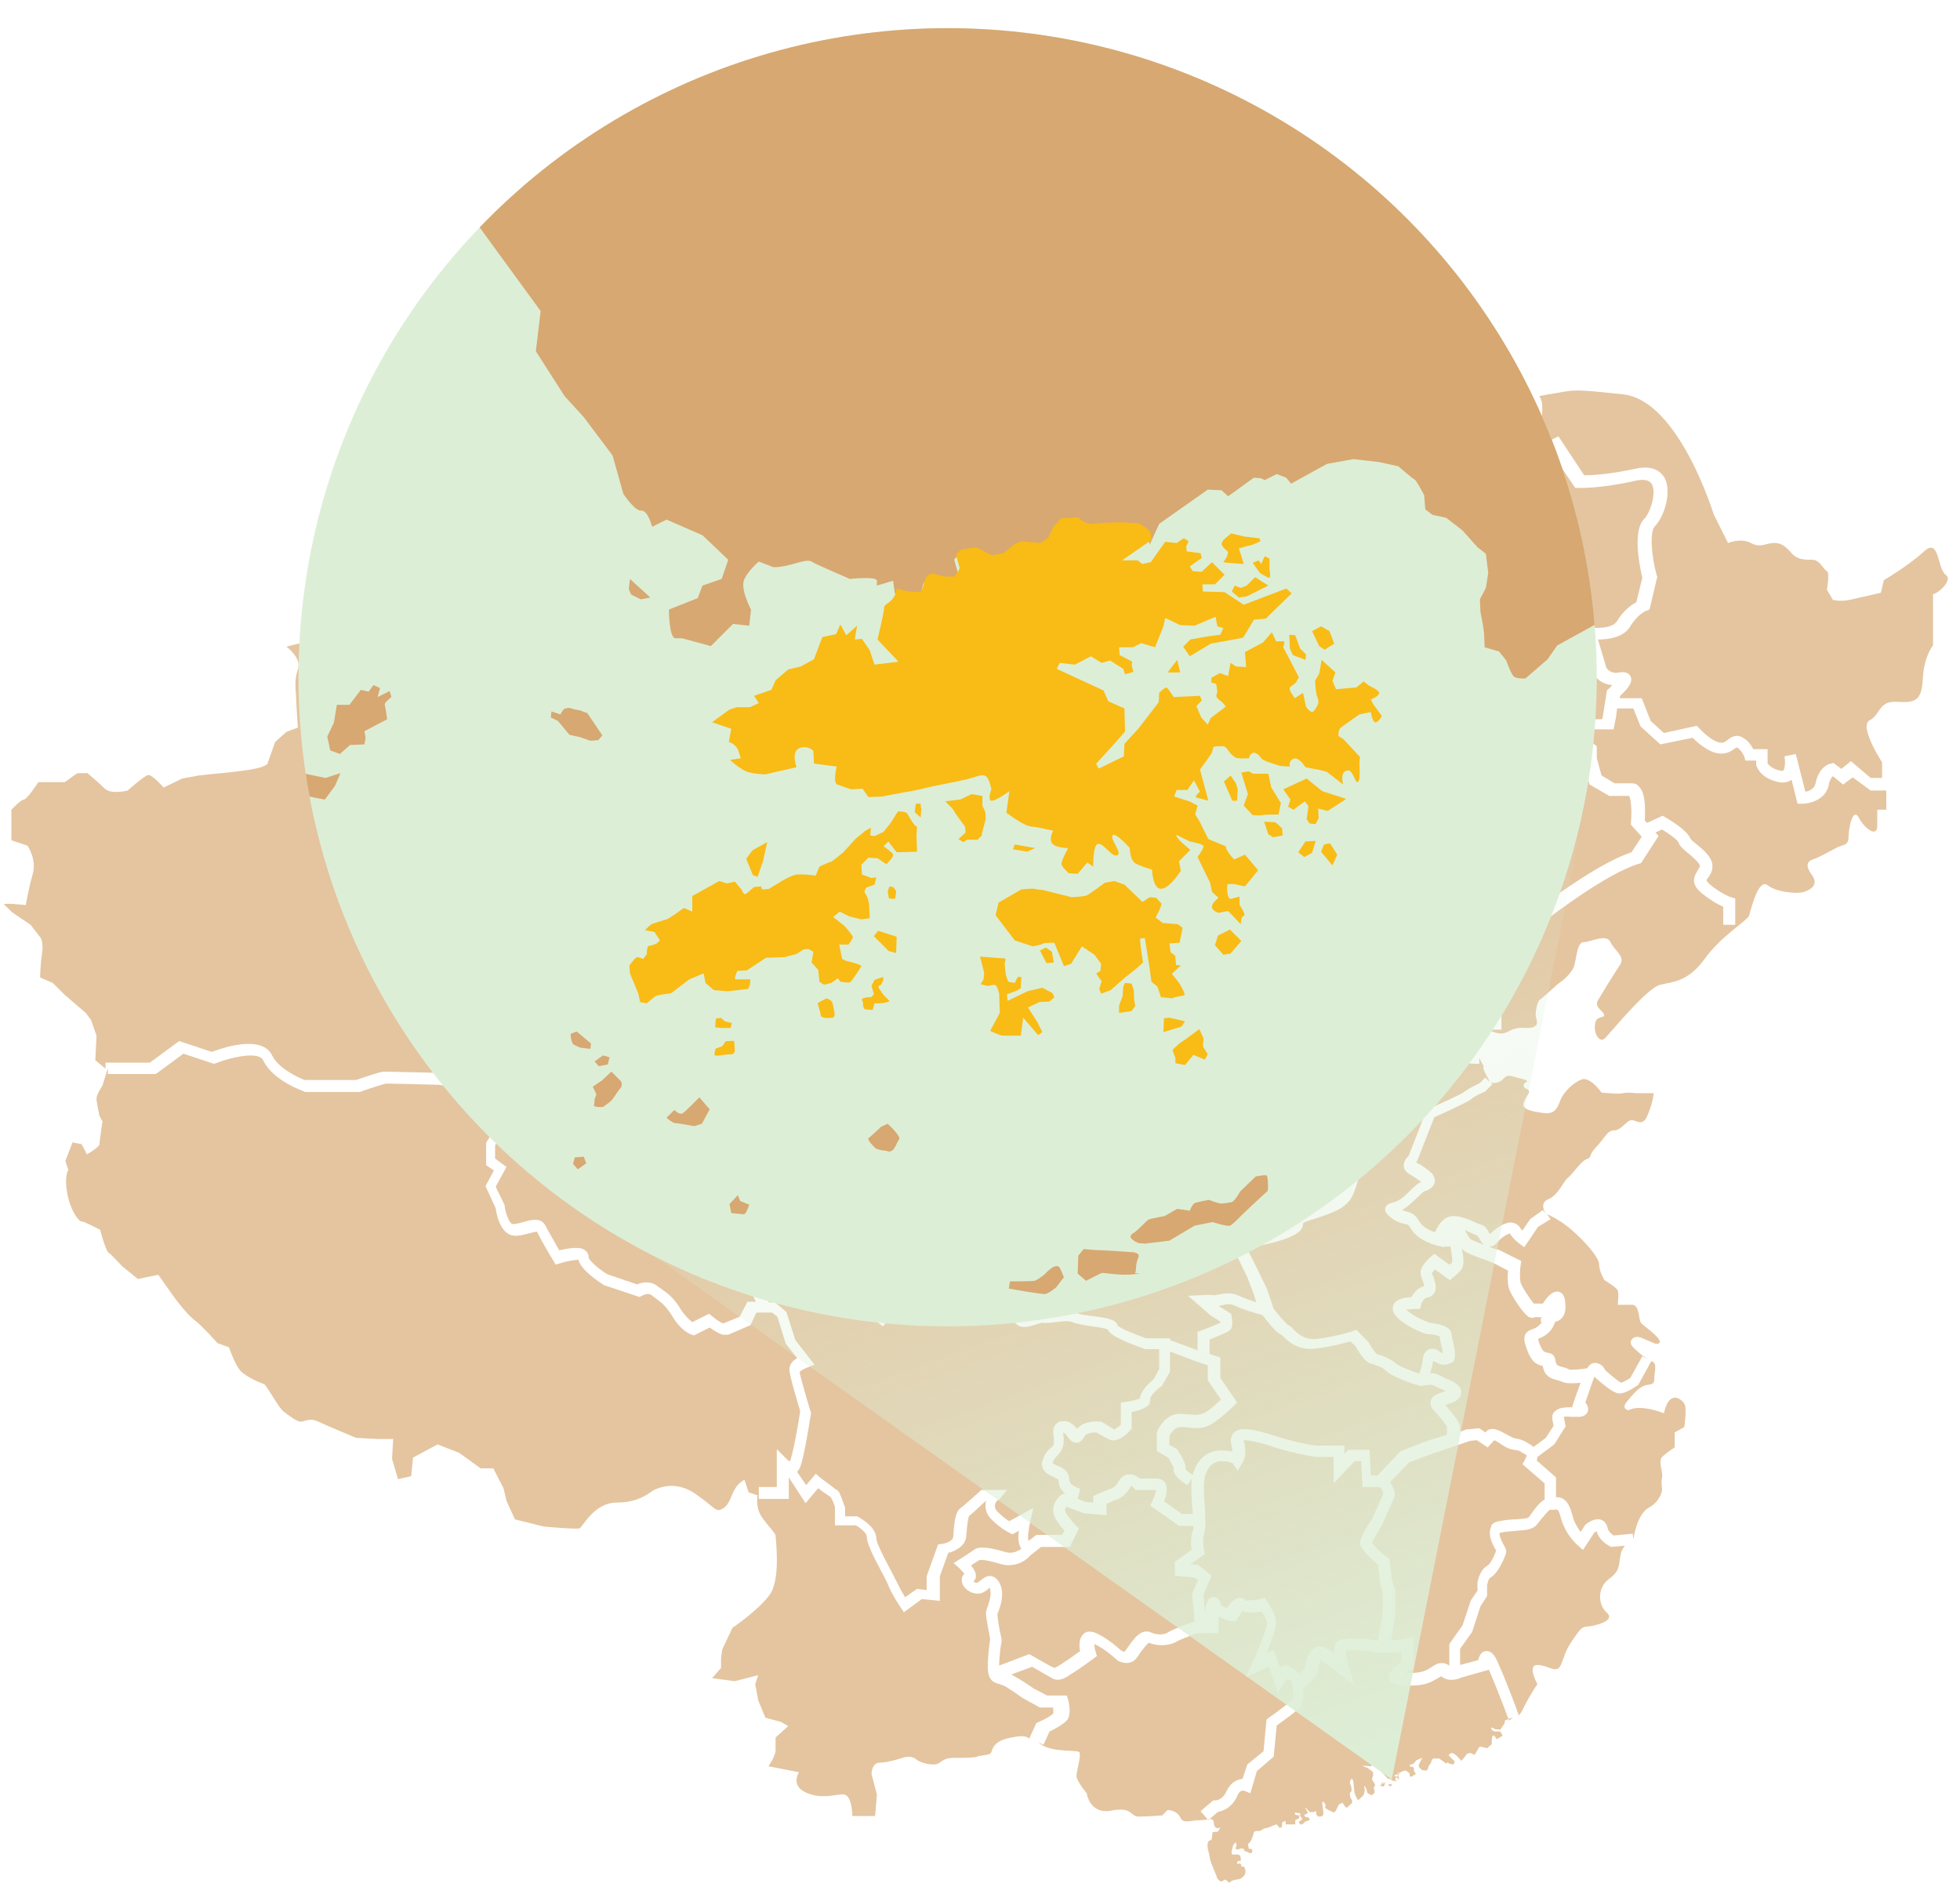
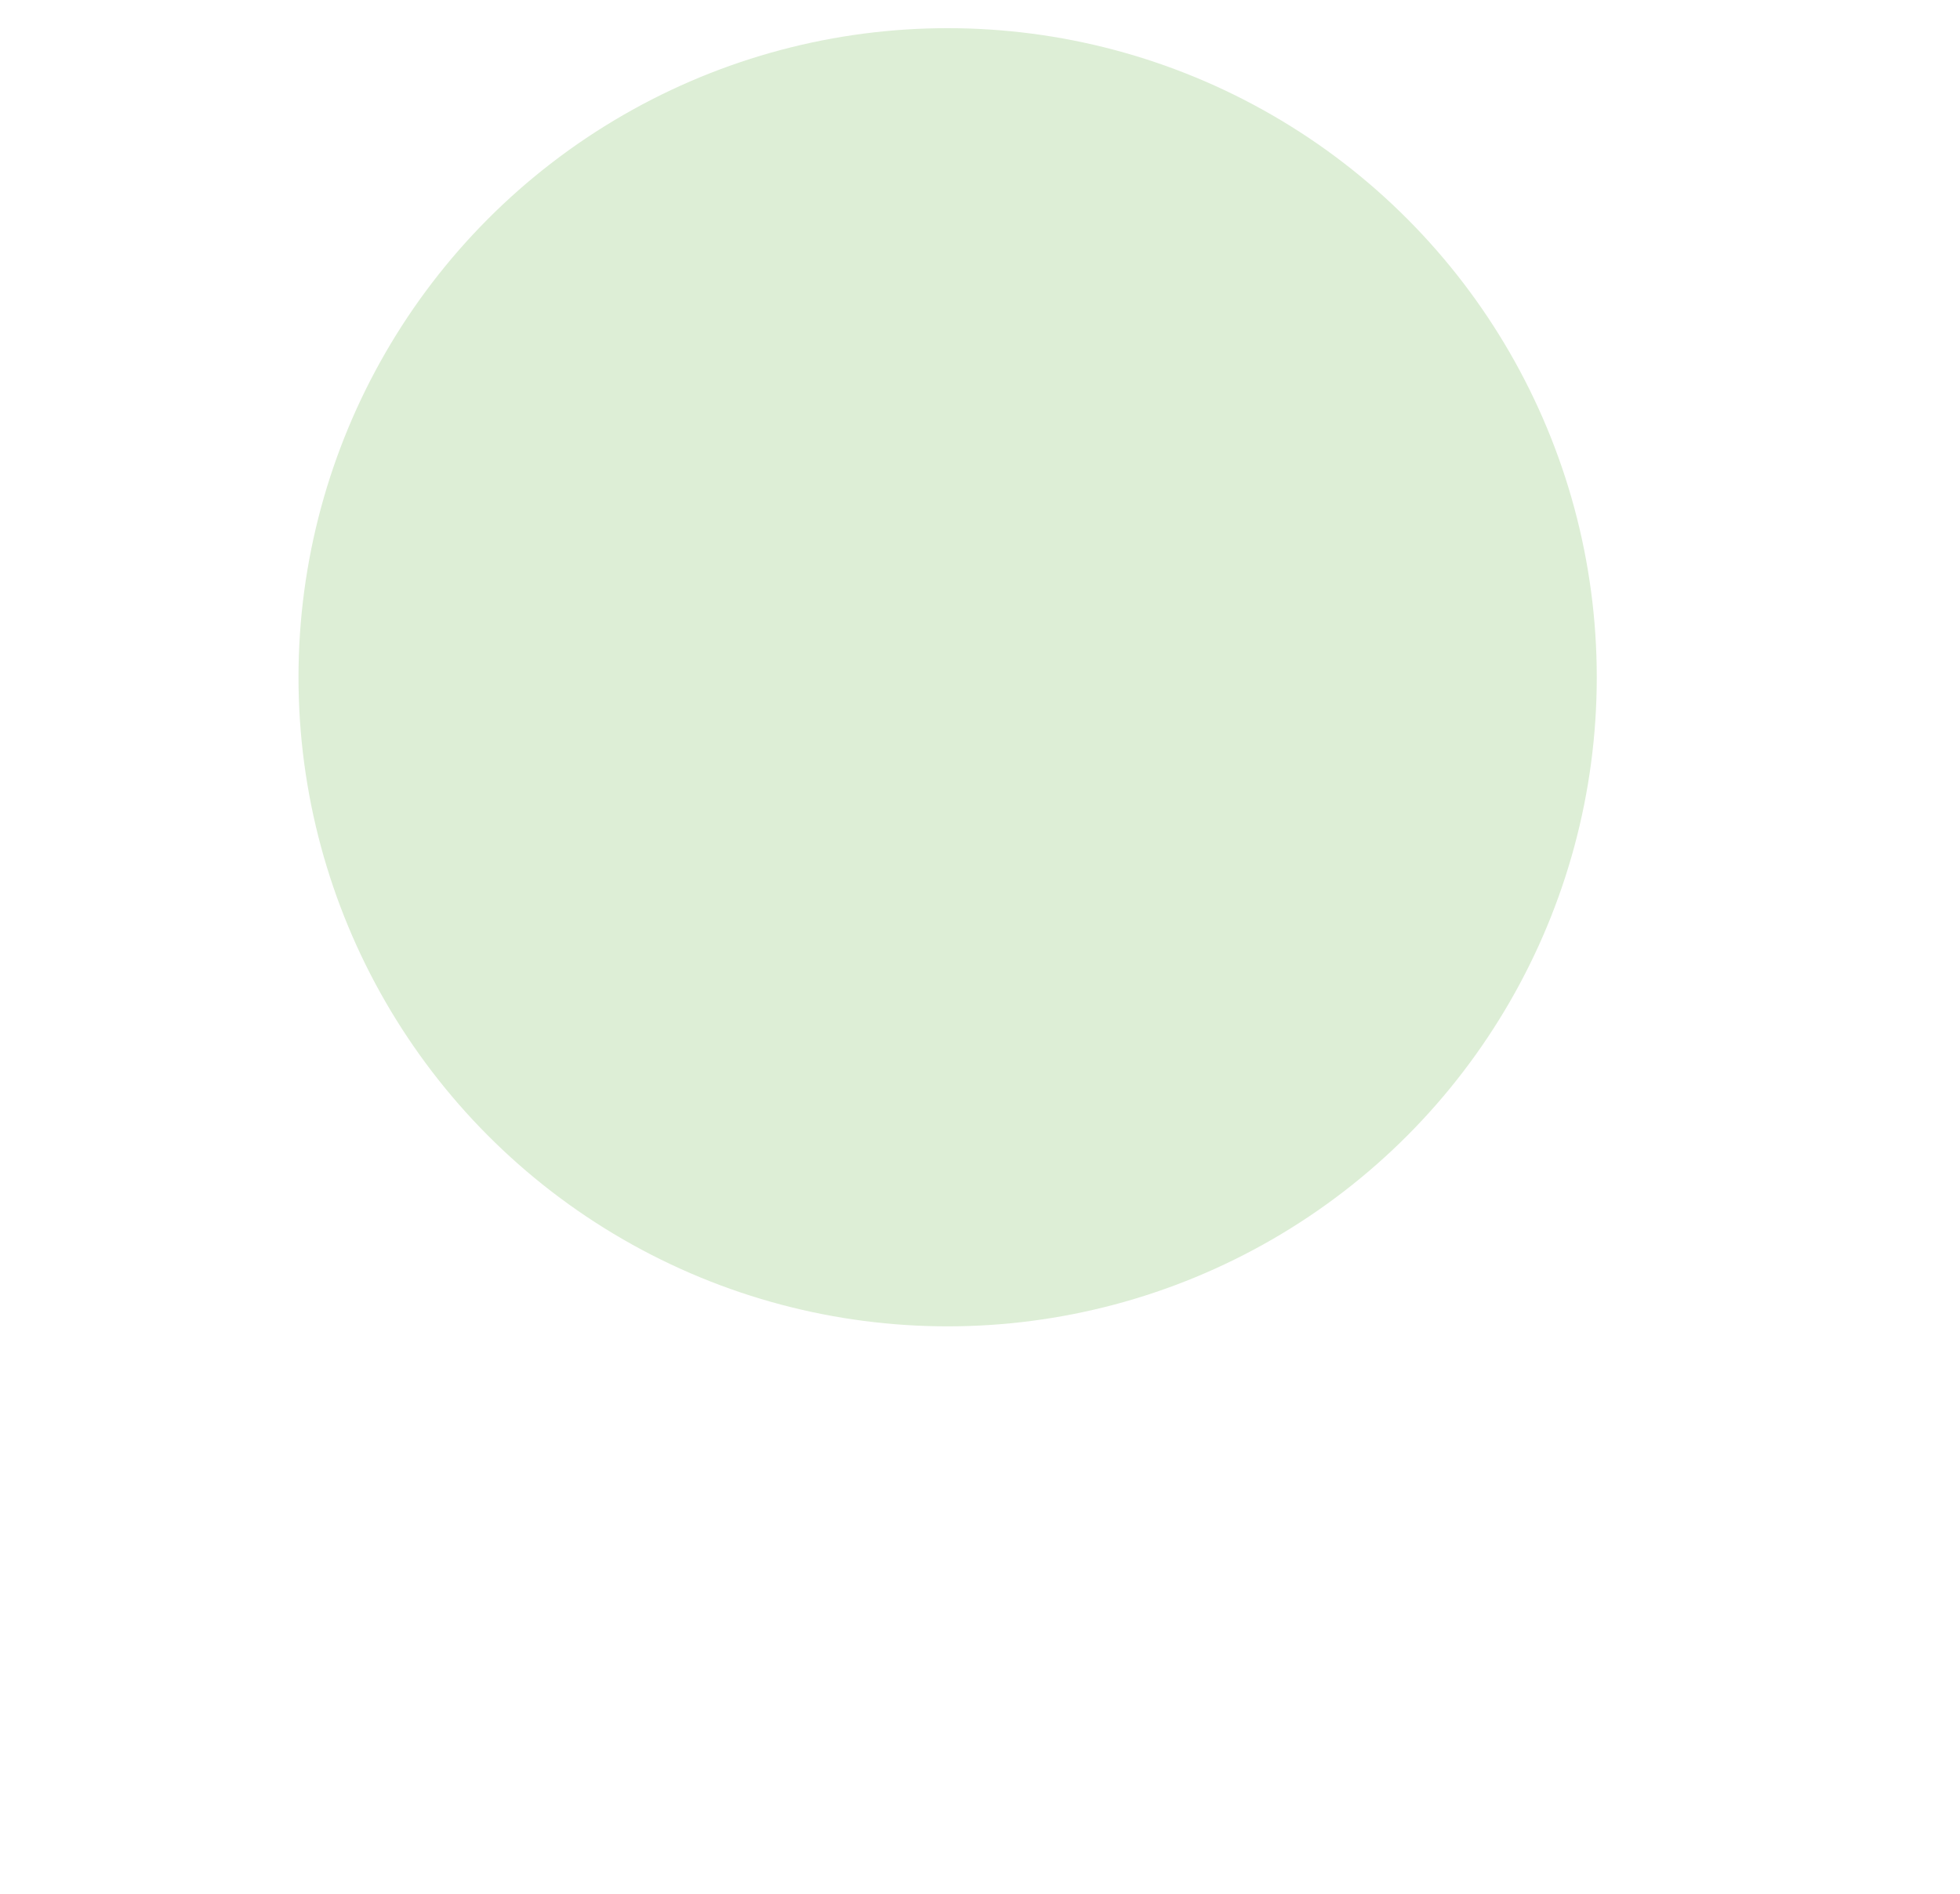
<svg xmlns="http://www.w3.org/2000/svg" xmlns:xlink="http://www.w3.org/1999/xlink" version="1.1" id="Layer_1" x="0px" y="0px" width="327px" height="316px" viewBox="0 0 327 316" style="enable-background:new 0 0 327 316;" xml:space="preserve">
  <style type="text/css">
	.st0{opacity:0.67;fill:#D7A871;enable-background:new    ;}
	.st1{fill:url(#SVGID_1_);}
	.st2{fill:#DDEED6;}
	.st3{clip-path:url(#SVGID_3_);fill:#D7A871;}
	.st4{fill:#F9BB15;}
</style>
-   <path class="st0" d="M126.6,211.8l-1.2,3.9l0.7,1.5h-1.4l-1.3,2.5l-2.7,1.1h-0.1c-0.3-0.1-1.1-0.6-1.8-1.2l-0.5-0.4l-2.8,1.4  c-0.4-0.3-1.1-0.9-1.9-2.1c-1.2-2-2.2-2.7-3.2-3.4c-0.2-0.2-0.5-0.3-0.7-0.5c-1.1-0.9-2.5-0.7-3.4-0.3l-5-1.7c-1.6-1-3-2.3-3.1-2.8  c0-0.5-0.2-0.9-0.6-1.2c-0.9-0.7-2.8-0.3-4.3,0c-0.6-1.1-1.8-3.1-2.3-4.1c-0.7-1.4-2.4-1-3.7-0.6c-0.6,0.2-1.6,0.4-1.9,0.3  c-0.7-0.5-1.1-2.2-1.2-2.9v-0.2l-1.5-3.1l1.8-3.3l-1.9-1.4v-2.2c0.4-0.6,1.3-2.2,1.7-2.7c0.4-0.6,0.9-2.1,1.3-3H93v-3.1l2.3-2.4  v-0.4c0-0.4,0.2-3.7,0-5.1c-0.2-1.4-1.9-3.2-2.7-3.9v-2c0.2-0.3,1.1-0.9,1.9-0.9h11l3.7,2.3h1.4v1.5l3.4-0.3l0.9,0.8v2.3l2.7-0.3  l1.7,0.6l3.1,1.9l3.7,0.3l2.5-2.8l1.5-3.3V170h1.4l2.6,2.4l4.9-0.9l5.8,8.4l2.2-2.6c0.8,1,1.9,2.4,2.5,3.2c1,1.3,4.9,2.8,5.7,3  l0.2,0.1h1.4l0.1,0.4l0.1,0.2c0.1,0.2,1.7,4,3.1,5.8c0.8,1,1.5,3.2,1.9,4.6l-2.4,0.8v2.7l-2.1,1.4l-1.4,2.9l-1,1.3  c-0.4,0.6-0.9,2-0.2,3.5c-0.4,0.1-1.3,0.2-2.1-0.5c-2.1-1.8-4.9-0.2-5-0.1l-0.7,0.4l1.8,4.2l2.3,1.9v2.1l-2.1,0.9l-1.8,2.2l-1.3-1  l-3.6-3l-0.6,1c-0.2,0.4-1.1,1.5-1.9,1.9c-0.3-0.1-1.3-1.2-2.7-4.8c-0.9-2.4-1.6-4.2-1.6-4.2l-0.2-0.5l-0.5-0.1  c-0.7-0.2-4.3-1.2-5.6-1.2C127.5,206.5,126.7,208.3,126.6,211.8z M192.9,201.2c0.7-0.3,1.3-0.7,1.6-0.9c0-0.4,0-1.3,0-1.8  s-0.1-1-0.1-1.4c0-0.9-0.1-1.3-0.9-2c-0.8-0.8-1.2-2-1.3-2.6l-3.9-2.6l-0.9-0.9h-1.6c-0.3,0.3-0.9,1-1,1.3c0.1,0.6,0,2,0,2.7  l2.7,3.2v0.4c-0.1,1.1-1,3.4-3.5,3.6c-0.3,0-0.5,0.1-0.6,0.2c-0.2,0.3-0.1,0.8,0,1.2c0.2,0.2,0.3,0.3,0.5,0.4l2.2,1.1  c0.6,0.4,1.9,1,2.7,1c0.1,0,0.1,0,0.2,0c0-0.2,0-0.4,0-0.6c0-0.1,0-0.3,0-0.5c0-0.4,0.2-0.8,0.5-1.1  C190.3,201.2,192,201.1,192.9,201.2z M199.1,263.2l-3.1-0.3v-2.3l2.8-2c-0.1-0.8-0.2-2,0.2-3.2c0.1-0.2,0.1-0.5,0.1-0.8h-2.4  l-4.8-3.4l0.4-0.8c0.3-0.6,0.5-1.4,0.6-1.8h-3.4l-0.3-0.3c-0.2-0.2-0.4-0.4-0.5-0.4c0,0-0.1,0.1-0.1,0.2c-0.9,1.6-2.1,2.1-2.6,2.2  l-1.4,0.6v1.9l-3.7-0.3l-3-1.1c-0.1,0.1-0.2,0.3-0.2,0.6c0,0.4,0.9,1.6,1.8,2.5l0.5,0.5l-1.5,3.1h-4.8l-1.9,1.5  c-0.9,1.1-2.8,1.9-4.7,1.4c-2.3-0.7-3.4-0.8-3.7-0.7c-0.2,0.1-0.8,0.5-1.4,0.9c0.5,0.6,0.9,1.3,0.8,1.9c0,0.3-0.2,0.6-0.4,0.8  c0.1,0.1,0.4,0.2,0.6,0.2c0.1,0,0.4-0.3,0.6-0.4c0.5-0.4,1.1-0.9,1.9-0.7c0.8,0.2,1.2,1,1.3,1.2c0.8,1.7,0.2,3.5-0.2,4.6  c-0.1,0.2-0.2,0.5-0.2,0.6c0,0.3,0.3,2.4,0.7,4.1v0.2v0.2c0,0-0.4,2-0.4,4l5-1.9l0.4,0.2c1,0.6,3.1,1.8,3.8,2.1  c0.3-0.1,0.8-0.4,1.1-0.6c0.2-0.1,0.4-0.3,0.6-0.4c0.4-0.2,1.7-1.2,2.6-1.8c-0.2-0.9-0.2-2.2,0.6-2.9c0.3-0.3,1-0.6,2.1-0.1  c2,0.9,3.8,2.6,4.3,3c0.1,0,0.3,0.1,0.4,0.1c0.1-0.1,0.4-0.5,0.6-0.8c0.9-1.3,2.2-3.2,3.9-2.4c1.1,0.5,2.3,0.3,2.7,0  c0.7-0.5,3.5-1.5,4.1-1.7l0.2-0.1h0.2l-0.4-4.7l1-2.3L199.1,263.2z M223.7,273.6c1.3-0.3,2.9-0.3,5.1,0c0.4,0,0.8,0.1,1.1,0.2  l0.8-4.8v-3.4l-0.4-1.1l-0.4-3.4c-3-2.6-3-3.4-3-3.7c0-0.6,0.7-2,2.1-4.1l1.8-4.1c-0.1-0.4-0.3-1.1-0.9-1.1h-2.6l-0.2-4.3H226  l-3.5,3.7v-4.4h-2.8c-0.1,0-3.6-0.5-7-1.6c-3.5-1.2-4.8-1.2-5.2-1.2c0.6,2.3,0,3.5-0.2,3.7l-0.8,1.4l-0.8-1.2  c-0.1-0.1-0.7-0.4-1.9-0.4c-1.6,0-2.7,1.3-2.9,3.4c-0.1,1.2,0,2.7,0.1,4.1c0.1,1.9,0.2,3.5-0.1,4.5c-0.4,1.3,0,2.9,0,2.9l0.1,0.6  l-2.4,1.7l1.3,0.1l2.2,1.8l-1.3,3.2l0.2,3c0.3-2.4,0.8-2.5,1.3-2.6c0.3-0.1,0.9-0.1,1.3,0.9c0.2,0.6,0.7,0.8,1.1,0.9  c0.4-0.7,1.1-1.5,1.9-1.7c0.4-0.1,0.9,0.1,1.2,0.4c0.3,0.1,1.5,0,2.5-0.2l0.7-0.2l0.4,0.6c0.4,0.5,1.5,2.4,1.5,3.5  c0,1-0.9,3.5-1.2,4.2l-0.4,0.9l1.2-0.5l1,2.9c0.3-0.2,0.6-0.3,0.9-0.3c1,0,1.9,0.9,2.3,1.4c0.5-0.5,1-1,1.1-1.2  c0-0.8,0.4-2.6,1.6-3.2c0.4-0.2,1.1-0.4,2,0.2c0.4,0.3,0.8,0.5,1.2,0.8c0-0.7,0-1.4,0.3-1.9C223,274,223.3,273.7,223.7,273.6z   M208,212.9l-2.1-4.3c-0.2,0-0.4,0-0.7,0c-0.6,0-1-0.3-1.3-0.8c-1-1.8,1.3-6.8,1.8-7.6s0.1-2.6,0-3.2c0-0.2-0.1-0.3-0.1-0.4  c0-0.2,0-0.7,0-2.6c0-1.3,0-2.7,0-3.3c0-1.3,0.9-2.7,1.3-3.2c0.2-0.5,0.7-2.1,0.9-3.2c0.1-0.3-0.7-1-1.1-1.4c-0.5-0.4-0.9-0.8-1-1.2  c-0.5-1.2,0.8-2,2.3-3c0.6-0.4,1.2-0.8,1.7-1.2s0.4-2.2-0.1-3.9c-0.4,0.1-0.7,0.1-0.7,0.1h-2.2l-4.9,3l-3.8,4.9c0,0-1.2,1.6-1.4,3.2  c-0.1,0.7-0.4,1.1-0.7,1.2c-0.9,0.6-2.2,0.3-3.5-0.1c-0.6-0.2-1.3-0.3-1.8-0.4l-1.4,2.4l0.5,0.6l4.4,2.9l0.1,0.4  c0.1,0.4,0.3,1.4,0.9,2c1.1,1.1,1.4,2,1.4,3.4c0,0.3,0,0.8,0,1.3c0.1,1.6,0.1,2.3-0.2,2.8c-0.1,0.2-0.4,0.8-2.8,1.8l-0.2,0.1h-0.2  c-0.8-0.1-1.8,0-2.1,0.2c0,0.1,0,0.1,0,0.2c0,0.7,0,1.5-0.5,2.1c-0.4,0.4-0.9,0.6-1.6,0.6l0,0c-1.5,0-3.4-1.1-3.7-1.3l-1.4-0.7  c-0.5,0.9-1,2-1,2.5c0,0.4,0.1,0.4,0.6,0.6c0.2,0,0.3,0.1,0.5,0.2c0.9,0.5,0.8,1.6,0.6,2.3c0.2,0.2,0.3,0.4,0.4,0.7  c0.1,0.5,0,1.1-0.5,1.8c-0.7,1.1-1,2.8-1,2.8l-0.2,1.2L182,216c-0.8-0.3-1.6-0.5-2.1-0.5c0,1.4,0,3.2,0,3.3h-1  c0.3,0.1,0.6,0.1,0.8,0.3c0.4,0.2,1.7,0.4,2.7,0.5c2.2,0.3,3.8,0.5,4.1,1.6c0.5,0.5,2.8,1.4,4.7,2.1h4v0.3l4.6,1.7v-3.1l0.6-0.2  c1.2-0.4,2.5-1,3.2-1.3c0-0.1,0-0.1,0-0.2l-1.6-1l-3.8-3.3l2.4-0.1c0,0,1.1-0.1,2,0c0.1,0,0.5-0.1,0.7-0.1c0.9-0.2,2.2-0.4,3.4,0.2  c0.6,0.3,1.8,0.7,2.9,1.1l-0.5-1.6L208,212.9z M177.8,196.7c0.1,1.1,2.1,2.8,2.8,3c0.3,0.1,0.6,0.2,0.9,0.4c0.1-0.2,0.1-0.4,0.3-0.6  c0.3-0.5,0.9-1.1,2.1-1.2c1.1-0.1,1.5-1,1.7-1.5l-2.6-3.1v-0.4c0-0.8,0.1-2.4,0-2.8c0-0.2-0.1-0.9,1-2.3c1-1.1,1.4-1.1,1.6-1.1h1.8  l1.1-1.8c-1.5-0.7-2.9-2.2-3.6-3.1c-1.3-1.8-1.1-2.8-0.7-3.4c0.6-0.9,0.6-1.2-0.1-3.7l-0.1-0.3c0-0.1,0-0.1,0-0.1  c-0.4,0.2-1.2,0.9-1.8,1.7c-0.3,1-1.8,5.9-2.3,7c-0.5,1.2-1.9,2.4-3.8,3c0.6,0.7,1.3,1.6,1.5,2.6c0.3,1.3,0.2,2.4,0.1,3.2  c0,0.3-0.1,0.7-0.1,0.8c0.2,0.6,0.2,1.2,0.2,2.1C177.8,195.5,177.7,196.1,177.8,196.7z M237.1,231.3l-0.3-0.1  c-1.1-0.3-4.6-1.5-5.6-2.5c-0.5-0.5-1.2-0.8-1.9-1c-0.3-0.1-0.6-0.2-0.9-0.3c-0.8-0.4-1.7-1.8-2.2-2.7l-0.9-0.9  c-1,0.3-3.2,0.9-5.8,1.2c-3,0.4-4.7-1.3-5.5-2.1c-0.1-0.1-0.1-0.1-0.2-0.2c-0.4-0.1-1.2-0.7-3.2-3.3c-0.9-0.2-3.5-1-4.7-1.6  c-0.6-0.3-1.4-0.2-2.1,0c-0.2,0-0.3,0.1-0.5,0.1l2.1,1.3l0.1,0.5c0.2,1.5,0,1.8-0.1,2c-0.2,0.3-0.3,0.5-3.6,1.8v2.4l1.8,0.6v3.4  l2.8,4.1l-0.6,0.6c-0.5,0.5-3,2.9-4.5,3.4c-1.1,0.4-1.9,0.3-2.8,0.2c-0.5-0.1-1-0.1-1.6-0.1c-0.9,0-1.6,1.1-1.8,1.5v1.5l1.3,0.7  l0.1,0.2c1.2,1.8,1.4,2.7,1.3,3.2c0.2,0.2,0.7,0.6,1.2,0.9c0.6-2.5,2.4-4.1,4.7-4.1c0.8,0,1.4,0.1,1.9,0.2c0-0.3-0.1-0.8-0.2-1.3  c-0.2-1,0.2-1.6,0.5-1.9c1-0.9,2.9-0.7,7.2,0.7c3.1,1,6.1,1.5,6.6,1.5h4.6v1.4l0.6-0.7h3.6l0.2,4.3h0.8c0.1,0,0.2,0,0.3,0l3.8-4  l0.2-0.1c0.2-0.1,3.9-1.6,5.6-2.1c0.5-0.1,1.2-0.4,2-0.6c0-0.4,0-1,0-1.3c-0.1-0.4-1.2-1.7-1.9-2.5l-0.3-0.3  c-0.5-0.5-0.6-1.1-0.5-1.6c0.2-0.8,1.1-1.1,1.9-1.4c0.2-0.1,0.4-0.1,0.6-0.2c-0.4-0.2-0.8-0.4-1.1-0.5c-0.5-0.2-0.8-0.4-1.1-0.5  c-0.2-0.1-1.1,0-1.7,0.1L237.1,231.3z M166.4,252.2c0.9,0.9,1.6,1.4,2,1.6l4-2.2l-0.5,2.2c-0.3,1.3-0.5,2.8-0.3,3.3l1.3-1h4.3  l0.4-0.7c-0.7-0.8-1.9-2.2-1.9-3.4c0-1.3,0.9-2.3,1.4-2.6l0.4-0.2l0.3,0.1c-0.7-0.6-1.2-1.3-1.2-2.3c0-0.2-0.3-0.3-0.9-0.6  c-0.7-0.3-2.4-1.1-1.7-2.9c0.4-1.2,1-1.6,1.4-2c0.3-0.2,0.3-0.3,0.4-0.6c0.1-0.3,0-0.7,0-1.1c-0.1-0.7-0.2-1.5,0.3-2.1  c0.3-0.4,0.8-0.6,1.4-0.6c1,0,1.7,0.7,2.2,1.3c1-1.2,2.8-1.3,3.8-1.2h0.2l0.2,0.1c0.4,0.2,1.4,0.9,2,1.2c0.2-0.1,0.7-0.4,1.1-0.8  V234l0.9-0.1c0.9-0.1,1.9-0.4,2.3-0.6c0.1-1.1,1.2-2.3,2.3-3.2l0.9-1.7v-3.3H191l-0.2-0.1c-4.8-1.7-5.8-2.6-6-3.2  c-0.5-0.2-1.8-0.4-2.6-0.5c-1.3-0.2-2.6-0.4-3.3-0.7c-0.6-0.3-1.8-0.1-2.8,0c-0.9,0.1-1.6,0.2-2.2,0.1c-0.2,0-0.7,0.2-1.1,0.3  c-1,0.3-2.1,0.7-3,0.1c-0.3-0.2-0.8-0.6-1-1.4c-0.3-1.2-0.1-2.1,0.1-2.8c0.1-0.6,0.2-0.9,0-1.3c-0.5-1.1-1.5-1.7-2.3-2.1  c-0.7-0.4-3.1-1.2-3.9-1.6l-0.7-0.2V211c0-1-0.1-2.1-0.3-2.4c-0.5-0.1-0.9-0.4-1.3-0.7l-0.1-0.1c0,0.1-0.1,0.1-0.1,0.3  c-0.6,1.3-1.4,2.4-1.9,3c0.3,0.4,0.5,0.9,0.4,1.5c-0.1,0.5-0.3,1.1-1.3,1.5c-1.5,0.7-2.7,1.3-2.7,1.3l-0.3,0.2l-1.5-0.1v1.2L150,218  l-2.7,3.3l-2.9-2.2l-1.9-1.6c-0.5,0.7-1.4,1.5-2.4,1.8c-1.7,0.6-3.3-1.3-5.1-5.9c-0.6-1.7-1.2-3.1-1.4-3.8c-1.4-0.4-3.4-0.9-4.3-1  c-0.3,0.5-0.5,2.1-0.6,3.6v0.1l-1.1,3.4l0.7,1.6h1l1.9,1.6l1.5,4.7l3.2,4.1l-1.3,0.5c-0.5,0.2-1,0.5-1.2,0.7c0.1,0.7,1,3.9,1.8,6.5  l0.1,0.2v0.2c-0.2,1.3-1.2,7.8-1.9,9.2c-0.1,0.2-0.3,0.4-0.4,0.6l1.5,2.2l1.6-1.9l0.7,0.6c1,0.8,2.2,1.6,2.6,2  c0.5,0.1,0.7,0.6,1.1,1.7c0.2,0.5,0.4,1.1,0.4,1.1l0.1,0.2v1.5h2l0.2,0.1c0.5,0.3,3,1.7,3,3.6c0,0.7,1.4,3.4,2.2,4.9  c0.5,0.9,0.9,1.8,1.2,2.3c0.4,0.9,1,1.9,1.4,2.6l2-1.4l1.6,0.2V263l1.9-5.3l0.6-0.1c0.4,0,1.8-0.4,1.9-1.1c0.1-0.4,0.1-0.8,0.1-1.2  c0.2-1.6,0.3-3.1,1.2-3.7c0.4-0.3,2.1-1.8,3.1-2.7l0.3-0.3h4.3l-1.3,1.6C166.3,250.2,165.5,251.3,166.4,252.2z M226.6,166.7  c0.1-1.8-0.1-2.7-0.2-3.1l-2.9,0.9v3.4l-1.2-0.2c0,0-1-0.2-1.9,0c-1,0.2-3.3,0.1-4.6,0.1c-0.5,1.1-1.4,3.2-2.8,4.3  c-0.5,0.5-1.1,0.8-1.7,1c0.5,1.6,1,4.6-0.6,5.9c-0.6,0.5-1.3,0.9-1.8,1.3c-0.4,0.3-1,0.6-1.3,0.9c0.1,0.1,0.2,0.2,0.3,0.2  c0.8,0.7,2.1,1.8,1.7,3.3c-0.3,1.4-1,3.4-1,3.5l-0.1,0.2l-0.1,0.1c-0.4,0.5-1,1.6-1,2.1c0,0.6,0,2,0,3.4c0,1,0,2.2,0,2.4  c0,0,0,0.1,0,0.2c0.2,0.9,0.7,3.2-0.2,4.7c-0.7,1.2-1.8,4.3-1.8,5.3c0.5,0,0.6-0.1,1.2-0.2c0.5-0.1,1.4-0.4,3-0.7  c4.2-0.9,5.2-1.6,5.5-1.8c0-1.5,1.3-1.9,3.2-2.5l0.9-0.3c1.8-0.6,3.7-1.2,4.4-2.5s1.2-3.9,1.4-4.9c-0.6-0.9-1.5-2.6-1-3.9  c0.2-0.6,0.4-1.4,0.6-2.3c0.1-0.6,0.3-1.3,0.5-2c0.2-0.5,0.4-1,0.6-1.3c0.4-0.7,0.5-0.9-0.4-1.9c-2.1-2.3-2.1-5.5-2.1-5.7v-0.5  l0.4-0.3c1.1-0.7,2.4-1.7,2.6-1.9c0.1-0.1,0.2-0.2,0.3-0.3c0.5-0.4,1.1-0.9,1.2-2.1c0.1-0.4-0.2-0.9-0.6-1.4c-0.1,0-0.1,0-0.2,0  c-1.1,0.1-1.4-1.2-1.5-1.7l-0.5-2.3l1.4,0.9C226.6,166.9,226.6,166.8,226.6,166.7z M250.2,253.8c1-0.2,1.9-0.3,2.8-0.3  c0.7-0.1,1.8-0.1,2-0.3c0.1-0.1,0.4-0.5,0.6-0.8c0.6-0.8,1.2-1.7,2.1-2.2v-2.7l-3.7-3.2l0.4-0.7c0.1-0.2,0.3-0.6,0.3-0.8  c-0.3-0.2-0.5-0.3-0.7-0.4c-0.4-0.3-0.6-0.4-1.4-0.5c-0.9-0.1-1.7-0.6-2.4-1.1c-0.3-0.2-0.7-0.4-0.9-0.5l-1.1,1.2l-1.8-1.2l-1.1,0.1  c-0.6,0.2-3.5,1.2-5,1.7c-1.3,0.4-4.4,1.6-5.2,1.9l-3.2,3.3c0.5,0.7,0.8,1.5,0.8,2v0.3l-2.1,4.8c-0.7,1.1-1.5,2.5-1.7,3  c0.3,0.5,1.4,1.6,2.6,2.5l0.3,0.2l0.5,3.9l0.5,1.2v4l-0.7,4.5c1.5-0.1,2.5-0.3,2.5-0.3l1.2-0.3v5.2l-0.5,0.3  c-0.3,0.2-0.6,0.3-0.8,0.5c1.3,0.1,2.6,0,3.6-0.5c0.3-0.2,0.6-0.3,0.8-0.5c0.8-0.5,1.7-1,2.9-0.2v-3.6l2.2-3.1l1.4-4.2l1.1-1.6V264  c0.1-0.4,0.4-2.1,1.7-2.8c0.4-0.2,1.2-1.7,1.4-2.5l0,0c-0.5-0.9-1.5-2.6-0.8-4C248.7,254.5,249.2,253.9,250.2,253.8z M241.2,227.7  c-0.8,0.1-1.4-0.3-2-0.6c0,0-0.1,0-0.1-0.1c-0.1,0.8-0.3,1.5-0.5,2.1c0.6,0,1.2,0.1,1.6,0.4c0.1,0.1,0.5,0.2,0.8,0.4  c1.3,0.5,2.6,1.1,2.8,2.2c0,0.3,0,0.8-0.5,1.3s-1.2,0.7-1.8,0.9c-0.1,0-0.2,0.1-0.3,0.1v0.1c1.4,1.7,2.3,2.7,2.4,3.6  c0,0.2,0,0.5,0,0.8c0.6-0.2,1-0.4,1-0.4h0.1l2.1-0.2l1,0.7l0.1-0.1c0.9-1,2.3-0.2,3.2,0.3c0.6,0.3,1.2,0.7,1.7,0.8  c1.3,0.2,1.8,0.6,2.3,0.9c0.2,0.1,0.3,0.2,0.6,0.4c0.1,0,0.1,0.1,0.2,0.1l2-1.5l1.3-2l-0.2-1c-0.1-0.7,0.1-1.2,0.4-1.4  c0.7-0.7,1.8-0.7,2.9-0.7l0.1-0.4c0-0.1,0.7-2,1.3-3.7c-0.6,0.1-1.1,0.1-1.6,0.1c-0.7,0-1.2-0.1-1.6-0.3c-0.1-0.1-0.4-0.1-0.6-0.2  c-0.7-0.2-1.8-0.4-2.3-1.6c-0.1-0.3-0.2-0.6-0.2-0.8c-1.1-0.2-2-0.7-2.8-3.2c-0.3-0.8-0.4-1.5-0.1-2.1c0.3-0.5,0.8-0.7,1.1-0.8  s0.7-0.2,1.2-0.7c0.2-0.2,0.3-0.3,0.4-0.4c-0.2-0.3-0.2-0.6,0-0.9c-0.5,0-1-0.1-1.2,0s-0.5,0.1-0.8,0c-1-0.4-3.3-4-3.5-5  c-0.2-0.9-0.2-2.1-0.1-2.8l-2.5-1.3c-0.8-0.3-4-1.4-4.7-1.9c-0.2-0.1-0.3-0.3-0.5-0.5c0.3,1.7,0.6,3.1-0.6,4.1l-1.4,1.2l-2.5-1.8  c-0.2,0.2-0.4,0.5-0.5,0.6c0,0.1,0.1,0.4,0.2,0.5c0.3,0.9,0.7,2,0.2,2.8c-0.2,0.3-0.5,0.7-1.2,0.8s-1,1.2-1,1.2l-0.2,0.7h-0.8  c-0.5,0-1.1,0.1-1.5,0.1c1,1,3,1.9,3.9,2.2c1.7,0.2,3.7,0.6,3.7,2.1c0,0.2,0.1,0.6,0.2,1c0.3,1.3,0.6,2.7,0,3.5  C242,227.4,241.6,227.6,241.2,227.7z M136.8,153.2l1.2,3l2.1,2.7c0.1,0,0.2,0.1,0.2,0.1c1-1,5-2.2,6.6-1.6c0.2,0.1,0.4,0.1,0.6,0.1  c1.3,0.1,1.8,0.8,1.8,2.5c0,1.6-1.2,3.3-2.1,4.5c-0.2,0.3-0.4,0.6-0.6,0.9c0.4,0.4,1.3,1.2,2.2,2l2.3,1.3l1.3,4l2.4,0.9  c0.5-0.9,1.6-2.2,3.4-2.7c1.8-0.5,2.9-0.1,3.7,0.2c0.3,0.1,0.5,0.2,0.7,0.2s1-0.4,1.5-0.7c1.8-0.9,3.8-1.9,4.9-0.6  c0.8,1,2.6,3.3,0.9,5.4c-0.9,1.1-2.6,2.7-3.3,3.3v2.6c0.2,0.9,0.4,1.8,0.6,2.3c0.5,0,1.2,0.2,2.2,0.4c1.3,0.3,3,0.7,4.3,0.7  c2.1,0,3.8-1.4,4.1-2.1c0.3-0.9,1.6-5,2.3-7v-0.2l0.1-0.1c0.7-0.9,2.3-3,3.9-2.7c0.5,0.1,1.2,0.5,1.5,1.7l0.1,0.3  c0.6,2.5,0.9,3.5-0.2,5.2c0,0.3,0.4,1.2,1.5,2.2c1.2,1.2,2.1,1.6,2.4,1.6c0.9-0.3,2,0,3.2,0.3c0.6,0.1,1.4,0.4,1.8,0.4  c0.3-2,1.7-3.9,1.8-4l4-5.2l5.6-3.4h2.8c0,0,1.7,0,3-1.1c1.1-1,2.2-3.3,2.5-4.2l0.2-0.7h0.7c1.5,0.1,4,0.2,4.8,0  c0.5-0.1,1.1-0.1,1.5-0.1v-2.5l2.8-0.9l-1-5l0.2-0.3c3.4-6,4.5-6,4.9-6.1c0.4,0,0.8,0.1,1,0.5c0.5,0.6,1,1.6,1.3,2.3l4.1-1.5  c0.9-0.4,2.7-1.2,4-0.9c0.3-0.6,0.6-1.7,0.9-2.8l0.1-0.6l6.1-1.5l2,3.8l1.2,3.2l-0.7,0.5l1.2,0.8c0.8,0.6,2.2,1.2,2.5,0.9  c0.1-0.4-0.3-1.8-0.5-2.6c-0.5-1.7-1-3.4-0.3-4.4c0.2-0.3,0.7-0.7,1.6-0.7c2.3,0,3.9,1.9,4.7,3.2c2.6-1.9,9.9-7.2,14.8-8.8l1.7-2.6  l-1.8-2v-0.4c0.2-1.9,0-3.9-0.3-4.4h-3.3l-3.3-1.9l-1.1-3.9v-1.2l-2.8-2.1l0.4-3.7h5.6l0.1-0.4l0.7-4.4l0.2-0.2  c0.3-0.2,0.5-0.5,0.7-0.7c-1.8-0.1-2.9-1.3-3.2-2l-0.1-0.2l-2.3-7.6l1.5,0.2c1,0.1,4.1,0.3,4.9-1.1c1.1-1.8,2.5-2.8,3.2-3.1l1-4.1  c-0.4-1.7-1.7-7.8,0.3-9.8c1-1,2.1-4.3,1.3-5.8c-0.4-0.7-1.3-0.9-2.7-0.6c-6.2,1.4-9.5,1.2-9.6,1.2h-0.5l-3.9-5.8  c-1,0.4-2.5,0.9-3.5,0.4c-0.6-0.3-0.9-0.8-1-1.6c-0.1-0.8,0.1-1.9,0.2-3.1c0.1-1,0.4-2.8,0.3-3.6l-0.5-0.8c-2.5,1-4.1,2.5-5.2,3.6  c-1.5,1.5-0.3,1.9,0.7,2.7c1,0.9,2.9,3.4,2.1,4.5c-0.9,1-2.2,2.2-2.6,3.4c-0.3,1.2-1,2.7-1.2,3.3c-0.2,0.5-1.9,2.4-1.9,2.9  s-0.5,3.4-0.5,3.4s1.7,1,0.5,1.5s-3.1,0.9-3.6,1.7c-0.5,0.9-4.3,3.4-4.3,3.4s-0.7-0.7-2.7-1c-2.1-0.3-1.2,0.3-2.2,1.9  c-1,1.5-2.2,5-2.4,5.8c-0.2,0.9-2.2,2.7-1.9,3.8c0.3,1,2.6,3.4,3.4,3.3c0.9-0.2,2.1-0.3,3.4-0.5c1.4-0.2,2.7,1.7,3.3,0.5  c0.5-1.2,0-1.2,2.7-1.2s4.8-0.5,6.3,2.1s5,4.1,3.3,5s-1,1.5-2.9,0.9c-1.9-0.7-3.6-1-3.6-1l-2.9,1c0,0-2.4,0.2-2.6,0.7  c-0.2,0.5-1.9,1.5-1.9,1.5l-1.9,0.7c0,0-2.4,3.4-2.4,3.9s-0.5,2.1-0.5,2.1l-1.9,0.3l-2.6,1.7l-3.1,0.5l-4.3,3.6h-5.5  c0,0-2.7-1.5-3.8-0.9c-1,0.7-2.4,3.6-2.4,4.3s1.4,2.2,1.7,2.7s0.7,2.7,0.7,2.7s-1,1.7-1.5,1.7s-2.6,0.9-2.6,0.9s-2,1.2-2.5,2.2  c-0.4,1-0.8,2.1-2.5,2.6s-0.3-0.7-1.7,0.5s-5,1.2-7.2,1.4s-9.1,0.9-11.3,1.5c-2.2,0.7-4.3,3.6-7.4,3.3c-3.1-0.3-0.9-1.2-3.3-1.4  c-2.4-0.2-2.9,0.7-4.6-0.2c-1.7-0.9-2.1-1.4-3.1-2.2c-1-0.9-1-1.7-3.4-1.7s-3.9-2.1-3.9-2.1s-1.2-2.2-6.2-2.2s-5.7,0.3-7.9-0.5  c-2.2-0.9-4.6-1.7-6.7-1.9h-0.1v5.3l1.7,2.4L136.8,153.2z M256.6,204.7l-2.3,3.4l-0.8-0.6c-0.1-0.1-1-0.7-1.6-1.7  c-0.4,0.1-1.4,0.6-2.1,1.5c-0.4,0.5-0.9,0.7-1.4,0.7c0.5,0.2,1,0.4,1.5,0.5h0.1l3.8,1.9l-0.1,0.7c-0.1,0.5-0.2,2.1,0,2.9  c0.2,0.7,1.6,2.8,2.2,3.5c0.3,0,0.8,0,1.5,0c1.4-2.2,2.3-2,2.6-2c0.3,0.1,0.9,0.3,1.1,1.4c0.1,1.1,0.4,3.1-1.7,3.7  c-0.1,0.5-0.4,1.1-1,1.7c-0.7,0.7-1.4,0.9-1.8,1.1c0,0.1,0.1,0.2,0.1,0.4c0.6,1.7,0.9,1.8,1.5,1.9c0.7,0.1,1.2,0.4,1.3,1.3  c0,0.2,0.1,0.3,0.2,0.6c0.1,0.2,0.3,0.3,1,0.5c0.4,0.1,0.8,0.2,1.1,0.4c0.4,0.1,1.7,0,3-0.2c0.4-0.7,0.9-0.9,1.3-0.9  c0.9,0,1.5,0.7,1.7,1.2c1,0.9,2.2,1.9,2.7,2.1c0.3-0.1,0.9-0.4,1.5-0.8l2-3.6l0.9,0.5c-0.9-0.6-2.1-1.6-2.6-2.2  c-0.7-0.9,0.3-1.9,1.5-1.4s2.4,1,2.4,1s1.5,0.2,0.2-1.2c-1.4-1.4-2.4-1.9-2.7-2.4s-0.2-2.9-1.4-2.9c-1.2,0-2.4,0-2.4,0  s0.2-1.9,0-2.4s-2.2-1.7-2.2-1.7s-0.9-1.4-0.9-2.6c0-1.2-2.4-3.9-4.6-5.8c-2.2-1.9-4.1-2.6-4.1-2.6l0.6,0.8L256.6,204.7z   M246.4,206.1c-0.4-0.1-0.8-0.3-1.2-0.5c-0.3-0.1-0.5-0.2-0.8-0.4c0.4,0.8,0.8,1.5,1,1.6s1.1,0.5,2.2,0.9c-0.4-0.3-0.6-0.7-0.8-1.1  C246.7,206.5,246.5,206.2,246.4,206.1z M238.3,198.5c-0.2,0.1-0.3,0.2-0.5,0.2c-0.3,0.1-0.4,0.2-2.2,1.9c-0.6,0.6-1.2,1-1.7,1.3  c0.2,0.1,0.4,0.1,0.6,0.2c0.8,0.2,1.6,0.4,2.3,1.7c0.5,0.9,1.7,1.5,2.6,1.8c0.5-1.1,1.4-2.7,3.1-2.7c1.3,0,2.6,0.6,3.5,1  c0.4,0.2,0.7,0.3,1,0.4c0.8,0.2,1.2,0.9,1.5,1.5c0,0,0,0.1,0.1,0.1c0.9-0.9,2.5-2.1,3.7-1.9c0.6,0.1,1,0.4,1.3,0.8  c0.1,0.2,0.2,0.4,0.4,0.5l1.3-1.9l2.1-1.5l0.6,0.8c0,0-1.4-1.9,0.3-2.6c1.7-0.7,2.6-3.1,3.3-3.6c0.7-0.5,2.1-2.7,3.1-3.1  c1-0.3,0.2-0.5,1.5-1.9c1.4-1.4,1.9-2.9,3.1-2.9s2.1-1.7,2.9-1.7c0.9,0,1.9,1.2,2.7-0.9c0.9-2.1,1-3.6,1-3.6H273c0,0-1.5-0.2-2.2,0  s-3.6-0.1-3.6-0.1s-1.9-2.7-3.3-2.2s-2.7,1.9-3.3,2.9s-0.7,3.1-3.1,2.7c-2.4-0.3-3.6-0.7-3.3-1.7s0.9-1.4,0.9-1.9s-0.9-0.3-0.9-1  s1.5-0.6-0.3-1.1c-1.9-0.4-2.2-0.9-3.1,0c-0.6,0.7-1.6,0.8-2.1,0.6l0.3,0.3l-1.2,1.2l-0.2,0.1c0,0-1.5,0.6-2.3,1.3  c-0.9,0.6-4.6,2.3-6,2.9l-2.9,7.4l-0.2,0.1c1.4,0.7,2.5,1.7,2.6,1.8c0.3,0.3,0.6,0.8,0.6,1.4C239.3,197.6,239.1,198.1,238.3,198.5z   M199.4,227.1l-4.2-1.6v3.4l-1.4,2.4l-0.2,0.1c-0.8,0.6-1.6,1.5-1.7,1.9c0,0.3,0,0.7-0.2,1c-0.5,0.7-1.8,1.1-2.9,1.3v2.8l-0.3,0.3  c-0.9,1-2.3,2-3.4,1.5c-0.6-0.3-1.7-0.9-2.2-1.2c-0.7,0-1.7,0.1-2,0.7c-0.3,0.6-0.7,1-1.2,1c-0.8,0.1-1.2-0.5-1.6-1  c-0.2-0.3-0.5-0.6-0.7-0.7c0,0.1,0,0.3,0,0.4c0.1,0.5,0.1,1.1,0,1.7c-0.2,1-0.7,1.4-1,1.8c-0.3,0.2-0.5,0.5-0.8,1.2l0,0  c0.1,0.1,0.5,0.3,0.7,0.4c0.8,0.3,2.1,0.9,2.1,2.4c0,1,1.8,1.5,1.8,1.5l-0.4,1.7l1.3,0.5l1.3,0.1v-1.1l2.8-1.2h0.1  c0,0,0.7-0.1,1.3-1.2c0.5-0.9,1.2-1.2,1.7-1.2c0.8-0.1,1.5,0.4,1.9,0.7h2.8c0.6,0,1.1,0.3,1.4,0.7c0.5,0.8,0.2,2.2-0.2,3.1l3,2.1  h1.8c0-0.4,0-0.7-0.1-1.1c-0.1-1.5-0.2-3-0.1-4.4c0-0.2,0-0.4,0.1-0.5l-0.8,1.2c-2.4-1.5-2.4-2.5-2.3-2.9c-0.1-0.3-0.5-1-0.9-1.7  l-1.9-1.1V239l0.1-0.2c0-0.1,1.2-2.9,3.7-2.9c0.7,0,1.3,0.1,1.8,0.1c0.8,0.1,1.3,0.1,2-0.1c0.7-0.2,2.1-1.4,3.1-2.4l-2.2-3.2v-2.5  L199.4,227.1z M268.6,258c-0.2-0.1-1.8-0.9-2.2-2.5c-0.1,0.1-0.3,0.1-0.4,0.2l-1.9,2.9l-0.8-0.7c-0.1-0.1-2.1-1.7-2.9-4.7  c-0.4-1.4-0.5-1.4-1.1-1.3c-0.2,0-0.4,0-0.7,0c-0.3,0.1-1.1,1.2-1.5,1.6c-0.3,0.4-0.6,0.8-0.8,1c-0.7,0.7-1.7,0.8-3.2,0.9  c-0.8,0.1-1.6,0.1-2.6,0.3c-0.2,0-0.3,0.1-0.3,0.1c0,0.1-0.2,0.4,0.8,2.2c0.2,0.4,0.3,0.6,0.3,0.9c0,0.5-1.3,3.6-2.6,4.3  c-0.3,0.1-0.5,0.8-0.6,1.3v1.8L247,268l-1.4,4.3l-2,2.8v2.7l3-0.8c0.2-0.7,0.5-1.4,1.2-1.5c1.2-0.2,1.8,1.2,2.1,1.9  c1.2,2.6,3,7.4,3.5,8.8c0.3-0.3,0.6-0.8,0.8-1.3c1.4-2.7,2.3-3.9,2.3-3.9s-1.8-3.2,0-3.2c1.8,0,3.2,1.6,3.9,0  c0.7-1.6,0.7-2.3,1.8-3.9c1.1-1.6,1.6-2.5,2.5-2.5s5-0.9,3.4-2.3s-1.6-4.3,0.4-5.7c1.9-1.4,1.5-2.3,1.9-4.1c0.1-0.6,0.4-1,0.7-1.4  l-2.3,0.2L268.6,258z M309.1,129.7l-1.6,1.2l-1.7-1.4c-0.2,0.2-0.6,0.7-0.7,1.5c-0.5,2.4-3.1,3.1-4.4,3.1h-0.8l-1-4  c-0.4,0.3-1.1,0.6-2.1,0.4c-3-0.6-3.6-2.4-3.7-2.6l-0.1-0.2v-0.8h-1.8l-0.2-0.7c0,0-0.4-1-1.2-1.5l0,0c-0.1,0-0.3,0.2-0.4,0.2  c-0.5,0.4-1.4,1-2.7,0.8c-1.7-0.2-3.5-1.8-4.3-2.6l-5.4,1.1l-3.3-3l-1.2-3h-2.7l-0.2,1.5l-0.4,2h-5.4l-0.1,0.8l2.7,2v2l0.8,2.9  l2.2,1.3h2.9c0.5,0,0.9,0.2,1.2,0.6c1.1,1.1,1,4.2,0.9,5.6l0.4,0.4l2.6-1.2l0.5,0.3c1.7,1,3.7,2.4,4.1,3.5c0.1,0.2,0.7,0.7,1.1,1  c1.2,1,2.6,2.2,2.6,3.6c0,0.9-0.4,1.5-0.7,1.9c-0.1,0.2-0.3,0.4-0.3,0.5c0,0,0.1,0.2,0.6,0.7c2.1,1.7,3.5,2.1,3.5,2.1l0.7,0.2v0.7  v3.7h-2v-3c-0.7-0.3-2-1-3.5-2.2c-1.9-1.5-1.5-2.7-0.8-3.8c0.2-0.4,0.4-0.6,0.4-0.8c0-0.5-1.3-1.6-1.9-2.1c-0.9-0.7-1.5-1.3-1.7-1.9  c-0.2-0.4-1.4-1.3-2.7-2.1l-1.1,0.5l0.5,0.6l-2.9,4.5l-0.3,0.1c-5.5,1.6-15.3,9.2-15.4,9.3l-1,0.8l-0.5-1.2  c-0.4-0.9-1.7-3.1-3.4-3.1l0,0c-0.1,0.5,0.3,1.8,0.6,2.6c0.5,1.7,1,3.4,0.2,4.4c-1.7,2-4.9-0.3-5.2-0.5l-3.3-2.3l1.6-1.3l-0.6-1.8  l-1.2-2.2l-3.5,0.8c-0.8,3.4-1.7,3.7-2,3.8c-0.4,0.2-0.9,0.1-1.2-0.2c-0.3-0.1-1.6,0.3-2.6,0.8h-0.1l-5.9,2.1l-0.4-0.8  c-0.2-0.4-0.6-1.4-1.1-2.1c-0.7,0.8-1.9,2.7-2.9,4.4l0.8,4l0.2-0.1h0.2c0.2,0,0.6,0,1,0.5c0.7,0.8,1,2.4,0.9,4.9  c0,0.6-0.1,1.1-0.1,1.5c0.8,0.8,1.7,2,1.5,3.4c-0.2,1.9-1.3,2.8-1.9,3.3c-0.1,0.1-0.2,0.1-0.2,0.2c-0.4,0.4-1.7,1.3-2.4,1.9  c0.1,0.8,0.4,2.6,1.5,3.9c1.7,1.9,1.3,3,0.6,4.1c-0.2,0.3-0.3,0.6-0.4,0.9c-0.2,0.6-0.3,1.3-0.5,1.9c-0.2,0.9-0.4,1.8-0.7,2.6  c-0.1,0.3,0.4,1.5,1,2.4l0.3,0.3l-0.1,0.4c0,0.2-0.7,3.9-1.7,5.9s-3.4,2.8-5.5,3.5l-0.9,0.3c-0.7,0.2-1.6,0.5-1.8,0.7  c0.1,1.5-1.9,2.6-7,3.7c-1.1,0.2-1.8,0.4-2.3,0.6l1.9,3.8l1.4,2.9l1.1,3.3c0.9,1.1,2,2.4,2.4,2.7c0.4,0.1,0.6,0.4,0.9,0.7  c0.7,0.7,1.8,1.8,3.9,1.6c3.3-0.4,6-1.3,6-1.3l0.6-0.2l1.9,1.9l0.1,0.1c0.5,0.9,1.2,1.9,1.4,2c0.1,0.1,0.4,0.2,0.6,0.2  c0.8,0.3,1.8,0.7,2.6,1.4c0.4,0.4,2.2,1.1,3.9,1.7c0.2-0.6,0.5-1.5,0.6-2.5c0-0.3,0.2-1.2,0.9-1.5c0.8-0.4,1.5,0,2,0.4  c0.1,0.1,0.2,0.1,0.4,0.2c0-0.5-0.2-1.2-0.3-1.6c-0.1-0.5-0.2-0.8-0.2-1.2c-0.3-0.2-1.2-0.4-2-0.4h-0.1H238c-0.4-0.1-3.6-1.3-5.1-3  c-0.7-0.8-0.6-1.5-0.4-1.9c0.4-1,1.9-1.2,3-1.3c0.4-0.7,1.1-1.6,2.1-1.8c0-0.3-0.2-0.8-0.3-1.1c-0.2-0.5-0.3-0.9-0.3-1.2  c0-1,1.1-2,1.7-2.6l0.6-0.5l2.5,1.8l0.3-0.2c0.3-0.2,0.2-0.8,0-2.2l-0.1-0.5c0-0.1,0-0.1,0-0.2c-0.2,0.1-0.5,0.2-0.9,0l-0.1,0.2  l-0.9-0.2c-0.1,0-3.4-0.7-4.7-2.9c-0.4-0.7-0.6-0.7-1.1-0.8s-1.3-0.3-2.2-1c-0.7-0.6-1.1-1-1-1.6c0.2-0.7,0.8-0.8,1.1-0.9  c0.4-0.1,1.2-0.3,2.2-1.2c1.8-1.8,2.1-2,2.7-2.3c-0.4-0.3-1.1-0.8-1.8-1.2c-0.9-0.5-1.1-1.1-1.1-1.5c0-0.7,0.4-1.3,0.8-1.6l3-7.7  l0.4-0.2c2-0.9,5.4-2.4,6-2.9c0.8-0.6,2.1-1.2,2.5-1.4l0.9-0.9l0.7,0.7c-0.2-0.7-0.7-1.2-1-2.2s0.7,0.7-0.3-1  c-0.1-0.2-0.3-0.5-0.4-0.8v1c-0.1,0-0.2,0-0.3,0c-0.9,0-3.6-0.1-4.9-1.3c-0.7-0.6-1-0.9-0.9-1.5c0.1-0.4,0.3-0.7,0.8-0.8  c0.1,0,0.2-0.1,0.4-0.5c0.1-0.4,0.1-0.7,0.1-1c-0.1,0.1-0.3,0.1-0.4,0.1c-0.6,0.2-1.2,0.3-1.7,0.3c-1.2,0-2.3-0.3-3.3-0.7  c-0.5-0.2-1.1-0.3-1.6-0.4c-1.6-0.4-2.3-1.1-2.1-2.4l0,0c-0.2-0.3-0.2-0.7-0.1-1.1c0.3-0.9,1.8-1.6,2.9-1.9l-0.3-0.3v-3.7l0.3-0.3  c0.1-0.1,2.1-1.9,3-2.6c1.1-0.9,3.6-0.4,4.6-0.2l0.3,0.1l0.2,0.2c0,0,0.6,0.7,1.4,0.7c0.8,0,1.4,0.2,1.7,0.7s0.3,1,0.1,1.3l-0.1,0.2  c-0.3,0.5-0.6,1.1-0.7,1.5c0.3-0.1,0.6,0,0.8,0.1c0.9,0.4,1.3,1.8,1.4,2.9l0.7,1.5h1.4v3.4h-2V170h-0.7l-1.4-2.9v-0.2  c-0.1-0.4-0.2-0.9-0.3-1.3c-0.1,0-0.1,0-0.2,0.1l-0.7,4.1L245,170c0,0-0.5,0.5-1.3,1.1c0.1,0.5,0.3,1.4,0,2.5  c-0.1,0.5-0.3,0.8-0.5,1.1c0.8,0.5,2.3,0.6,3.3,0.6c-0.7-2.1-0.8-4.8,1.8-3.5c3.4,1.7,2.9-0.5,6-0.3c3.1,0.2,1.9-1.5,1.9-2.1  c0-0.5,0.2-2.2,0.7-2.6c0.5-0.3,2.9-2.6,3.4-2.9c0.5-0.3,1.7-1.4,2.2-2.4s0.5-4.3,1.7-4.3s3.8-1.5,4.5,0s2.6,2.4,1.5,3.9  c-1,1.5-2.9,4.6-3.6,5.8s0.9,1.7,1,2.4c0.2,0.7-1.4,0-1.5,1.7c-0.2,1.7,0.9,3.1,1.7,2.2c0.9-0.9,7-8.4,9.2-8.9s4.6-0.5,7.4-4.3  c2.7-3.8,7-6.3,7.4-7.2c0.3-0.9,1.5-6.3,3.1-5.1c1.5,1.2,4.8,1.4,5.7,1.2c0.9-0.2,3.1-1,1.7-2.9s-0.5-2.4,0.4-2.7s2.8-1.4,3.8-1.9  s1.9-0.3,1.9-1.7s0.7-5.1,1.7-3.3c1,1.9,3.1,3.4,3.1,1.4c0-2.1,0-2.7,0-2.7h1.5v-3.2h-2.6L309.1,129.7z M14.3,169l0.9,1.2l0.9,2.6  l-0.2,4.1l1.7,1.4v-1H25l4.9-3.6l5.4,1.8c0.7-0.2,2.2-0.8,3.9-1.1c3.3-0.6,5.4,0,6.2,1.7c1.1,2.3,4.7,3.8,5.4,4.1h8.6  c1.5-0.5,4-1.4,4.7-1.4s8.6,0.2,8.9,0.2h0.1l7.1,1.2l4,3.4h6.7v-1.9l2.3-2.4c0.1-1.1,0.1-3.4,0-4.3c-0.1-0.7-1.5-2.2-2.4-3.1  l-0.3-0.3v-2.9c0-1.4,2.2-2.8,3.8-2.8H105l3.2-7.7l0.1-0.1c0.7-0.9,1.9-2.3,2.7-2.6c0.3-0.1,1.5-0.9,2.4-1.6l5.4-5.1l0.5,0.1  c0,0,3.4,0.8,6.1,0c1.6-0.5,2-1,2-1.1v-3.1l0.4-1.6l1.9,0.5l-0.4,1.4v2.8c0.1,0.6-0.2,2.1-3.4,3.1c-2.5,0.8-5.4,0.4-6.6,0.1  l-4.7,4.5c-0.5,0.4-2.2,1.7-3,2c-0.2,0.1-1,1-1.7,1.9l-3.1,7.3l2.7,1.7h2.8v1.3l2.1-0.2l2.3,1.9v0.9l0.9-0.1l2.4,0.8l2.9,1.8  l2.2,0.2l1.6-1.8l1.2-2.6v-2.1h4.2l2.4,2.2l5.2-0.9l5,7.3l2.1-2.5l0.7,1c0,0,2.3,3,3.2,4.1c0.4,0.6,2.7,1.6,4.7,2.4h2.7l0.4,1.8  c0.2,0.6,1.6,3.8,2.8,5.2c1.5,1.8,2.4,5.9,2.5,6.3l0.2,0.9l-2.7,1v2.3l-2.5,1.7l-1.4,2.7l-1,1.3c-0.1,0.1-0.4,0.8,0,1.6  s0.2,1.7-0.5,2.3c-1,0.8-3.2,0.8-4.7-0.5c-0.6-0.5-1.4-0.4-2-0.2l0.9,2.1l2.7,2.2v1.2l1,0.1c0.5-0.2,1.4-0.8,2.6-1.3c0,0,0,0,0.1,0  c-0.1-0.1-0.2-0.3-0.3-0.4l-0.8-0.7l0.7-0.7c0,0,1.3-1.3,2.1-3.1c0.2-0.5,0.7-1.3,1.4-1.5c0.8-0.2,1.4,0.2,1.8,0.6  c0.2,0.2,0.4,0.3,0.6,0.4c1.5,0.3,1.8,2.3,1.8,3.7c1,0.4,2.8,1.1,3.5,1.4c1.1,0.5,2.4,1.3,3.2,3c0.5,1,0.3,1.9,0.2,2.6  c-0.1,0.6-0.3,1.2-0.1,1.9c0,0.1,0.1,0.2,0.1,0.2c0.2,0.1,1-0.2,1.5-0.3c0.7-0.2,1.4-0.4,2.1-0.3c0.3,0.1,1,0,1.6-0.1  c0.7-0.1,1.5-0.2,2.2-0.2c0-0.4,0.1-2.3,0-3.5c0-0.5,0.2-1,0.6-1.3c0.7-0.5,2-0.3,3.1,0c0.2-0.7,0.5-1.6,1-2.4  c0-0.1,0.1-0.1,0.1-0.2c-0.2-0.2-0.5-0.4-0.5-0.9c0-0.2,0-0.3,0.1-0.5c0-0.1,0.1-0.3,0.1-0.5c-0.6-0.2-1.8-0.7-1.8-2.4  c0-1.2,0.8-2.8,1.3-3.7c-0.8-0.8-1.7-1.4-2-1.5c-1.2-0.3-4.1-2.6-4.3-4.8c0-0.6,0-1.2,0-1.7c0-0.6,0-1.2-0.1-1.4  c-0.2-0.5-0.1-1.1,0-1.7c0.1-0.7,0.2-1.6,0-2.4c-0.3-1-1.5-2.2-2.1-2.7c-1.4-0.1-3.1-0.4-4.4-0.8c-0.7-0.2-1.6-0.4-1.9-0.4  c-0.3,0.1-0.6,0-0.9-0.1c-0.2-0.1-1-0.6-1.5-3.8v-0.2v-3.6l0.3-0.3c0,0,2.4-2.1,3.4-3.4c0.5-0.6,0.3-1.4-0.9-2.8l0,0  c-0.5,0-1.9,0.7-2.5,1c-1.1,0.6-1.8,0.9-2.4,0.9c-0.6,0-1-0.2-1.4-0.3c-0.7-0.3-1.3-0.5-2.4-0.1c-1.8,0.5-2.6,2.4-2.6,2.4L156,176  l-5-1.9l-1.4-4.2l-1.8-1c-3.1-2.4-3.1-3.2-3.1-3.5c0-0.6,0.4-1.1,1-2c0.7-1,1.7-2.4,1.7-3.4c0-0.2,0-0.4,0-0.5l0,0  c-0.3,0-0.7-0.1-1.2-0.3c-0.7-0.3-3.8,0.6-4.4,1.2c-0.9,0.9-2.1,0.7-2.9,0.1l-0.1-0.1l-2.4-3.2l-1.7-4.3l1.4-1.9l-1.3-1.7v-6h1  c-2.5-0.1-6.8-0.1-6.8-0.1s-0.7-2.4-1.5-3.9c-0.9-1.5,2.9-4.5-1.5-6.7c-4.5-2.2-6.2-5.8-6.2-5.8s-7.2-3.1-7.9-3.4  c-0.7-0.3-7.5-2.2-7.5-3.3c0-1-1.4-2.1,0-3.4c1.4-1.4,2.4-3.1,2.4-4.1s0.3-3.6-0.3-5.5c-0.7-1.9-1.5-4.5-1.5-4.5l-2.7-3.3l-2.9-1.4  c0,0-3.9-3.4-3.9-6.2c0-2.7,1.2-3.1-1.2-3.1c-2.4,0-3.4-2.1-4.3-1.2s-0.2,2.2-1.4,3.1c-1.2,0.9-0.3,1.7-3.6,1.9  c-3.3,0.2-3.4,1.4-3.4,1.9s0,5.1,0,5.1s0.7,2.1-1,2.1s-5.3-0.2-5.3-0.2l-2.7-1.4l-2.9-3.1l-4.3,3.6l-3.8,5.8c0,0-0.5,1.2,0,1.7  s0.5,1.7,0.5,1.7l-1.7-0.5l-1.5-1.2c0,0-5.8-0.5-7.5-0.5s-1.7,0-1.7,0l-1.9,0.5c0,0,2.6,1.9,1.9,3.8c-0.7,1.9-0.3,3.8-0.3,4.6  c0,0.9,0.3,5.1,0.3,5.1l-1.9,0.7l-1.9,1.7l-1.2,3.4c0,0,0.2,0.7-2.9,1.2c-3.1,0.5-6,0.7-6,0.7l-2.7,0.3l-2.7,0.5l-3.1,1.5  c0,0-1.9-2.2-2.6-2.1c-0.7,0.2-3.4,2.6-3.4,2.6s-2.7,0.7-3.8-0.3c-1-1-2.9-2.6-2.9-2.6h-1.7l-2.1,1.5H6.4c0,0-1.9,2.9-2.4,2.9  s-2.1,1.7-2.1,1.7v1.7v1.9v1.5l2.7,0.9c0,0,1.5,2.2,0.9,4.6c-0.7,2.4-1.2,5.3-1.2,5.3l-2.4-0.2H0.6l1.4,1.4l3.1,2.1l1.7,2.2  c0,0,0.5,0.7,0.2,2.7c-0.3,2.1-0.3,3.9-0.3,3.9l2.1,0.9l1.9,1.9L14.3,169z M251.7,286.8l-0.2-0.4c-0.6-1.7-2.1-5.5-3.1-7.8l-4.6,1.3  c-0.4,0.2-2,0.8-3.2-0.1c-0.1-0.1-0.1-0.1-0.1-0.1c-0.1,0-0.4,0.2-0.6,0.3c-0.3,0.2-0.6,0.3-0.9,0.5c-1.7,0.9-3.9,0.8-5.8,0.6  c-1.1-0.1-1.4-0.7-1.5-1.1c-0.1-0.3-0.2-1.2,2.2-2.7v-1.7c-0.7,0.1-1.7,0.2-2.9,0.2c-1,0-1.4,0-1.7-0.2c-0.1,0-0.3,0-0.5-0.1  c-1.8-0.2-3.2-0.2-4.2-0.1c-0.1,0.5,0.1,1.7,0.5,2.8l0.9,3.1l-2.5-2c0,0-1.8-1.5-3.1-2.3l0,0c-0.2,0.2-0.5,1-0.5,1.5  c0,1.1-1.3,2.3-2.5,3.3c0.1,1.3,0.1,2.5-0.5,3.1s-2.9,2.3-3.9,3l-0.5,5.2l-2.8,2.4l-1.1,3.7l-1-0.4c-0.3-0.1-0.8-0.1-1.2,0.9  c-0.9,2-2.5,2.5-3.2,2.6l-1.6,1.4l-1.3-1.5l2.1-1.8h0.4c0.1,0,1.2-0.1,1.8-1.5c0.7-1.5,1.8-2,2.7-2.1l0.8-2.4l2.7-2.2l0.5-5.3  l0.4-0.3c1.3-0.9,3.4-2.5,4-3.1c0.1-0.4,0.1-1.6-0.2-2.8c-0.2-0.3-0.5-0.5-0.7-0.6c-0.2,0.1-0.4,0.4-0.5,0.6l-1.1,1.8l-1.5-4.4  l-3.8,1.7l2.4-5.5c0.5-1.3,1.1-3.1,1.1-3.5c0-0.3-0.4-1.1-0.9-1.9c-1,0.2-2.4,0.3-3.2-0.1c-0.2,0.3-0.5,0.7-0.7,1.1l-0.3,0.6h-0.6  c-0.6,0-1.5-0.2-2.3-0.8c-0.1,0.6-0.1,1.3-0.1,1.9v0.9h-3.5c-1.5,0.5-3.2,1.2-3.5,1.4c-1,0.6-2.9,0.9-4.6,0.2  c-0.3,0.1-1.2,1.3-1.5,1.7c-0.3,0.5-0.6,0.9-0.9,1.2c-1,0.8-2.2,0.4-2.8,0.1l-0.1-0.1c0,0-1.9-1.8-3.8-2.7c0,0.3,0,0.9,0.2,1.3  l0.2,0.7l-0.5,0.4c-0.3,0.2-2.6,1.9-3.3,2.3c-0.1,0.1-0.3,0.2-0.5,0.3c-0.8,0.6-1.9,1.3-3,0.8c-0.6-0.3-2.6-1.5-3.5-2l-3.5,1.3  c0.1,0,0.2,0.1,0.4,0.2c1.3,0.7,2.9,1.8,3.3,2.1l2.3,1.2h3.3l0.2,0.7c0.2,0.7,0.5,2.4-0.1,3.3c-0.5,0.7-2.1,1.6-3,2l-1,2.2l-0.9-0.4  c0.3,0.2,0.6,0.5,1.1,0.7c2.2,1,5.5,0.5,5.8,1s-0.5,3.1-0.5,3.9c0,0.9,1.7,2.9,1.7,2.9s0.5,3.6,4.1,2.9s3.1,1,4.6,1s3.9-0.2,3.9-0.2  l0.9-0.9c0,0,1.5,0,2.1,1.2c0.5,1.2,1.7,0.5,3.3,0.5c0.9,0,1.7-0.3,2.1-0.1c0.1,0.1,0.2,0.3,0.2,0.4c0,0.3,0.1,1.4,1.1,0.9l-0.4,0.7  l-0.9,0.1c0,0-0.1,1.2-0.2,1.3s-0.4-0.1-0.6,0.5c-0.2,0.6,0.3,2,0.3,2.2s0.2,1,0.3,1.2s1,2.5,1,2.5s0.3,0.5,0.6,0.5  c0.2,0.1,0.6-0.3,0.6-0.3s0.4,0.1,0.6,0.4c0.1,0.2,0.3,0.1,0.5-0.1c0.1-0.2,1.5-0.4,1.5-0.4s0.5-0.3,0.7-0.6  c0.2-0.2,0.2-0.8,0.2-0.8l-0.2-0.6c0,0-0.4-0.1-0.5-0.1s0-0.3,0-0.3l-0.3-0.2c0,0-0.2,0.1-0.3,0.1s-0.1-0.1-0.1-0.2s0.1-0.3,0.1-0.3  s0.2,0,0.4,0s0.1-0.5,0.1-0.5l-0.1-0.4l-0.4-0.2c0,0-0.6,0.1-0.9,0c-0.3-0.1,0-0.9,0.1-1.4c0.1-0.4,0.5-0.6,0.5-0.6l0.1,0.5  c0,0,0,0.3-0.1,0.3s-0.1,0.1,0,0.3c0.1,0.2,0.6,0,0.9-0.1c0.2,0,0.4,0.1,0.4,0.1l0.1,0.3l0.5,0.2c0,0,0.3,0.2,0.6,0.2  s0.2-0.5,0.2-0.6c-0.1-0.2-0.5-0.1-0.5-0.1s-0.1-0.1-0.1-0.3c0-0.1-0.1-0.5-0.1-0.5s0.2-0.2,0.4-0.4c0.2-0.2,0.6-1.5,0.6-1.6  s0.4-0.2,0.4-0.2h0.6l0.7-0.4l0.8-0.2c0,0,0.5-0.2,0.7-0.3c0.2-0.1,0.6-0.2,0.6-0.2l0.5,0.6l0.4-0.2v-0.7c0,0,0.3-0.2,0.5-0.3  c0.1-0.1,0.1,0.6,0.1,0.6h1h0.6v-0.7l0.6-0.3l0.1-0.5l-0.7-0.1l-0.1-0.4l1,0.2l-0.1,0.2c0,0,0,0.2,0.1,0.3c0.1,0.1,0.3,0.4,0.3,0.4  s-0.5,0.4-0.6,0.5s0.1,0.2,0.3,0.4c0.2,0.2,0.8-0.5,0.8-0.5s0.5-0.1,0.6-0.2c0.2-0.1,0-0.5-0.3-0.5s-0.4-0.1-0.5-0.3  c0-0.2,0.5-0.2,0.6-0.4c0-0.2-0.5-0.8-0.4-0.9c0.1,0,0.4,0.5,0.7,0.7c0.2,0.2,1.1-0.1,1.1-0.1v0.5l0.3,0.4c0,0,0.6,0,0.7-0.1  c0.1-0.1,0.2-0.2,0.2-0.5c0-0.2-0.2-1.5-0.2-1.7s0.2-0.2,0.2-0.2l0.2,0.3l0.2,0.3c0,0-0.2,0.2-0.1,0.4c0,0.2,1.3,0.8,1.5,0.8  s0.6-1,0.7-1.2c0.1-0.2,0.5-0.3,0.6-0.4s0.5,0.7,0.7,0.8s0.8-0.7,0.9-0.7c0.1,0,0.2-0.4-0.1-0.8c-0.2-0.3-0.2-0.9-0.2-0.9l0.3-0.4  c0,0,0-0.6-0.1-0.8c-0.1-0.2-0.2-0.6-0.2-0.6s0.1-0.5,0.3-0.6c0.2,0,0.3,0.5,0.3,0.5l0.1,1.1l0.1,0.8l0.2,0.5l0.3,0.6h0.2l0.8-0.8  l0.2-0.7c0,0,0-0.4-0.1-0.6c0-0.2,0.1-0.2,0.1-0.2l0.3,0.6l0.1,0.5c0,0,0.4,0.3,0.6,0.4c0.2,0.1,0.5-0.2,0.6-0.4  c0.1-0.1,0-0.5-0.1-0.7s0.2-0.3,0.2-0.5c0.1-0.2-0.4-0.8-0.4-0.8l-0.1-0.3l0.2-0.6c0,0,0-0.2,0-0.3c0-0.1,0-0.2-0.1-0.3  s-0.8-0.6-0.8-0.6s-0.7-0.3-0.8-0.3c0-0.1,0.1-0.1,0.1-0.1s1.1,0.1,1.2,0.1c0.1,0,0.2-0.2,0.3-0.3c0-0.1-0.8-0.6-0.8-0.6l0.1-0.8  c0,0,0.3,0.2,0.5,0.4c0.1,0.2,0.6,0.9,0.6,0.9l0.7,0.4l0.2,0.7l0.9,1l0.3,0.3l0,0l0,0h-0.1c0,0,0,0,0.1,0l0,0l0,0l0,0v0.1h0.1l0,0  h0.1v-0.1l0,0l0.1,0.1c0,0,0.1,0,0.1,0.1h0.1h0.1c0.1,0,0.1,0,0.1,0v0.1l0,0v0.1c0,0,0,0,0.1,0l0,0V297l0,0v0.1h0.1l0,0h0.1v0.1l0,0  h0.1l0,0l0,0v-0.1h0.1l0.1,0.1l0,0l0,0l0.1-0.1l0,0v0.1v0.1l0,0l0,0h0.1l0,0c0,0,0,0-0.1,0v-0.1c0,0,0,0,0.1,0s0-0.1,0-0.1l-0.1-0.1  h-0.1c0,0,0,0,0-0.1v-0.1l0,0v-0.1c0,0,0,0,0.1,0v-0.1h0.1h0.1l0,0l0.1,0.1v0.1c0,0,0,0,0,0.1h0.1l0,0c0,0,0,0,0.1,0v-0.1l0,0v-0.1  l0,0h-0.1v-0.1h0.1v-0.1l0,0h-0.1v-0.1v-0.1l0,0v0.1v0.1l0,0v-0.1v-0.1l0,0c0,0,0,0,0-0.1h-0.1v0.1l0,0h-0.1v0.1v0.1l0,0H233v-0.1  h-0.1h-0.1l0,0h-0.1v0.1l0,0v-0.1v-0.1l-0.1-0.1h0.1c0,0,0,0,0.1,0v-0.1l0,0c0,0,0,0,0.1,0h0.1h0.1h0.1c0,0,0,0,0.1,0l0.1-0.1  l0.1-0.1h-0.1h-0.1h-0.1l0,0h-0.1l0,0c0,0,0,0,0-0.1h0.5l0.2-0.2l0.7-0.2l0.6,0.4l0.1,0.3v0.3h0.2h0.3l0.1-0.2l0.3-0.1l0.1-0.2  l-0.3-0.4v-0.2V295c0,0-0.1-0.2-0.3-0.2s-0.4-0.1-0.4-0.1v-0.2l0.2-0.1l0.4-0.1l0.5-0.6l0.7-0.3l0.3-0.1c0,0-0.6,1-0.6,1.3  s0.1,0.3,0.2,0.4c0.1,0.1,0.3,0.3,0.3,0.3l0.4,0.1h0.5l0.3-0.8c0,0,0.5-0.6,0.4-0.7c0-0.2,0.3-0.5,0.3-0.5h1c0,0,1,0.7,1.1,0.8  c0.1,0.1,0.2-0.1,0.3-0.1s0.4,0.2,0.4,0.2l0.6,0.1l0.2-0.5l-1-1c0,0,0-0.3,0.5-0.4s1.6,1.3,1.6,1.3s0.8-0.9,0.9-1.1  c0.1-0.2,0.7-0.2,0.7-0.2l0.6,0.3c0,0,0.7-1.1,0.8-1.3c0.1-0.2,1.3,0.2,1.3,0.2l0.8-0.7c0,0-0.1-1.3,0.2-1.4  c0.2-0.2,0.6,0.6,0.6,0.6l1-0.6l-0.4-0.7h-0.9c0,0-0.5-0.1-0.6-0.5s0.6,0.1,0.6,0.1l0.9,0.1l0.2-0.3l0.5-0.7l0.1-0.6  c0.1,0,0.2,0,0.2,0c0.5-0.3,1.1-0.4,1.1-0.4C251.7,287.2,251.7,287.1,251.7,286.8L251.7,286.8z M243.7,164L243.7,164  c-0.1-0.8,0.3-1.6,0.6-2.2c-1.1-0.1-1.9-0.7-2.3-1.1c-1.1-0.2-2.4-0.3-2.7-0.1c-0.6,0.5-1.9,1.7-2.5,2.2v2.1  c0.4,0.4,0.8,1.2,0.5,1.9c-0.1,0.3-0.4,0.9-1.4,1c-0.7,0.1-1.4,0.4-1.8,0.7c0.1,0.3,0,0.6,0,0.8l0,0c0.1,0,0.3,0.1,0.6,0.2  c0.6,0.1,1.2,0.3,1.7,0.5c1.4,0.4,2.7,0.8,3.9,0.4c0.3-0.1,0.6-0.2,0.9-0.4c0.1-0.2,0.2-0.4,0.3-0.7c0.1-0.2,0-1.2-0.1-1.7  c-0.2-1-0.3-1.9,0.1-2.6C242.2,164.2,243,164.1,243.7,164z M232.6,297.2L232.6,297.2C232.5,297.2,232.5,297.2,232.6,297.2  c-0.1,0.1,0,0.1,0,0.1s0,0,0.1,0s0,0,0,0S232.6,297.3,232.6,297.2L232.6,297.2z M324.6,95.9c-1.4-1-1-6.3-3.6-3.9s-6.7,4.8-6.7,4.8  l-0.5,2.1c0,0-3.9,0.9-5.3,1.2c-1.4,0.3-2.7,0-2.7,0l-1-1.7c0,0,0.5-2.9,0-3.1s-1.2-1.9-2.4-1.9s-2.4,0-3.3-0.9s-1.5-1.9-3.1-1.9  c-1.5,0-2.2,0.9-3.9,0c-1.7-0.9-3.8,0-3.8,0l-2.4-4.8c0,0-5.8-19-15.1-20c-9.2-1-7.9-0.7-12.5,0c-0.5,0.1-1,0.2-1.5,0.3  c0.8,1,0.5,3,0.2,5.3c-0.1,1-0.3,2.1-0.2,2.6l0,0c0.4,0.1,1.5-0.3,2.4-0.8l0.8-0.4l4.3,6.5l0,0c1.1,0,4-0.1,8.6-1.1  c3.1-0.7,4.3,0.7,4.8,1.5c1.3,2.4-0.1,6.6-1.6,8.1c-0.9,0.9-0.6,4.9,0.3,8.2l0.1,0.2l-1.3,5.5l-0.5,0.2c-0.1,0-1.5,0.6-2.7,2.6  c-1.1,1.9-3.8,2.2-5.4,2.2l1.4,4.7c0.1,0.2,0.8,1.1,2.1,0.8c1.2-0.2,1.7,0.2,1.9,0.6c0.2,0.4,0.6,1.2-1.7,3.3l-0.1,0.4h3.7l1.5,3.8  l2.2,2l5.5-1.2l0.4,0.4c0.8,0.9,2.4,2.3,3.5,2.4c0.5,0.1,0.8-0.1,1.3-0.5s1.4-1,2.5-0.3c0.9,0.5,1.4,1.3,1.7,1.9h2.4v2.4  c0.2,0.2,0.7,0.9,2.2,1.2c0.2,0,0.3,0,0.4,0c0.3-0.3,0.4-1.6,0.2-2.4l1.9-0.4l1.6,6.3c0.7-0.1,1.5-0.5,1.7-1.4  c0.6-2.9,2.4-3.3,2.6-3.3l0.4-0.1l1.3,1l1.6-1.3l3.3,2.8h1.9v-2.6c0,0-3.9-6-2.1-7c1.9-1,1.5-3.3,4.6-3.1c3.1,0.2,4.1-0.2,4.3-3.9  c0.2-3.8,1.7-5.5,1.7-5.5v-8.6C322.9,99.3,326,96.9,324.6,95.9z M243.6,166c-0.1,0-0.1,0-0.1,0c0,0.1,0,0.3,0,0.5L243.6,166z   M277.6,235.8c0,0-3.9-1.6-5.9-0.5c0,0-1.3-0.2-0.3-1.4s1.7-2.1,2.7-2.6s1.9,0,1.9-1.2s0.5-2.6-0.3-2.9c0,0-0.1,0-0.2-0.1l-2.2,4  l-0.2,0.1c-0.7,0.5-2,1.3-2.9,1.3c-0.3,0-1.1,0-4.1-2.7l-0.1-0.1c-0.5,1.3-1.2,3.4-1.5,4.3c0.3,0.4,0.6,0.9,0.4,1.5  c-0.1,0.3-0.5,0.9-1.5,0.9c-0.3,0-0.6,0-1,0s-1.1-0.1-1.5,0l0.3,1.6l-1.9,3l-2.8,2.1c0,0.2-0.1,0.4-0.1,0.6l3.2,2.8v3.3  c1.2,0,2.1,0.6,2.7,2.9c0.3,1.3,0.9,2.2,1.4,2.9l0.8-1.2l0.1-0.1c0.4-0.3,1.6-1.1,2.6-0.7c0.3,0.1,0.8,0.5,1,1.3  c0.1,0.6,0.6,1,1,1.3l3.2-0.3l0.1,1c0,0,0.5-4.1,2.5-5.3c2.1-1.1,2.3-3,2.3-3s-0.2-1.4,0-2.1c0.2-0.7-0.7-2.7,0-3.4s2.1-1.6,2.1-1.6  V239l1.6-0.9c0,0,0.5-3.2,0-3.9C280.6,233.5,278.5,231.7,277.6,235.8z M230.7,297.6L230.7,297.6c0-0.1,0-0.2,0-0.2s0,0-0.1,0h-0.1  v0.1C230.5,297.5,230.6,297.6,230.7,297.6L230.7,297.6z M231.2,297.3l-0.1,0.1c0,0,0,0-0.1,0l-0.1,0.1l-0.1,0.1h-0.1v0.1v-0.1h-0.1  h-0.1c0,0,0,0,0,0.1l-0.1,0.1h-0.1l0,0l0,0l0,0l0,0l0,0l0,0v0.1v0.1l0,0h0.1v-0.1l0,0l0,0l0,0v0.1h0.1l0,0l0,0l0,0l0,0h0.1l0,0l0,0  h0.1l0,0v0.1h0.1l0,0l0,0h0.1l0,0l-0.1-0.1h0.1v-0.1l0,0c0,0,0.1,0.1,0.1,0v-0.1c0,0,0,0,0-0.1l0,0l0,0c0,0,0,0,0-0.1s0,0,0,0l0,0  L231.2,297.3C231.3,297.4,231.3,297.3,231.2,297.3z M173.1,287.4c1.2-0.5,2.4-1.2,2.6-1.5c0.1-0.1,0-0.5,0-1h-2.2l-2.9-1.6  c0,0-1.8-1.3-3-2c-0.3-0.1-0.6-0.2-0.8-0.3c-1.3-0.3-2-0.9-2-2.9s0.3-4,0.4-4.6c-0.2-1-0.7-3.7-0.7-4.3c0-0.4,0.1-0.7,0.3-1.2  c0.3-0.9,0.7-2.2,0.3-3.1l0,0c-0.1,0.1-0.2,0.1-0.2,0.2c-0.5,0.4-1,0.8-1.8,0.8c-1.2,0-2.4-0.9-2.6-1.9c-0.1-0.5,0-1.1,0.4-1.4  c-0.2-0.3-0.6-0.7-0.9-1l-0.9-0.8l1.1-0.7c0.4-0.2,2.1-1.4,2.6-1.7c0.3-0.1,1.1-0.6,5.1,0.6c1.1,0.3,2.1-0.3,2.5-0.6  c-0.5-0.7-0.6-1.8-0.4-3l-1.1,0.6l-0.4-0.2c-0.1-0.1-1.4-0.6-3.1-2.3c-1-1-1.1-2.1-0.9-3.1c-0.8,0.7-2.2,2.1-2.8,2.5  c-0.2,0.3-0.3,1.5-0.4,2.2c0,0.4-0.1,0.9-0.1,1.3c-0.2,1.6-1.8,2.4-3,2.7l-1.4,3.9v4.1l-3-0.3l-3,2.2l-0.6-0.9  c-0.1-0.1-1.4-2.1-2.1-3.8c-0.2-0.5-0.6-1.3-1.1-2.2c-1.5-2.8-2.4-4.7-2.4-5.8c0-0.4-0.8-1.2-1.8-1.8h-3.5v-3.1  c-0.2-0.6-0.5-1.3-0.7-1.6c-0.4-0.3-1.1-0.7-2.1-1.5l-2.1,2.5l-2.8-4.3v3.6h-5v-2h3v-6.3l1.7,1.7c0.1,0.1,0.3,0.3,0.5,0.3l0,0  c0.4-0.9,1.3-5.5,1.7-8.4c-0.6-1.9-1.8-6-1.8-6.9s0.6-1.5,1.3-1.9l-1.9-2.4l-1.4-4.5l-0.9-0.7h-2.6l-1,2.1l-3.7,1.6h-0.7  c-0.2,0-0.7,0-2.4-1.2l-2.6,1.3l-0.4-0.1c-0.2-0.1-1.8-0.6-3.3-3.2c-1-1.6-1.8-2.2-2.6-2.8c-0.3-0.2-0.5-0.4-0.8-0.6  c-0.6-0.5-1.6,0.1-1.6,0.1l-0.4,0.2l-6-2l-0.1-0.1c-1.1-0.7-3.7-2.5-4.1-4.1c-0.6,0-1.9,0.2-3.1,0.6l-0.7,0.2l-0.4-0.7  c-0.1-0.1-2-3.3-2.7-4.8c-0.3,0-1,0.2-1.4,0.3c-1.2,0.3-2.5,0.7-3.5,0c-1.5-1-1.9-3.5-2-4.2l-1.7-3.7l1.4-2.6l-1.3-0.9v-3.7l0.1-0.2  c0.1-0.1,1.4-2.3,1.9-3c0.2-0.2,0.5-1.1,0.8-2l-4.1-3.4l-6.5-1.1c-2.9-0.1-8.3-0.2-8.8-0.2c-0.4,0-2.5,0.7-4.2,1.3l-0.2,0.1h-9.2  l-0.2-0.1c-0.2-0.1-5.2-1.8-6.8-5.2c-0.7-1.5-5.1-0.6-7.9,0.5l-0.3,0.1l-5.1-1.7l-4.6,3.4h-8v-1l-0.9,2.9c0,0-1,1.5-1,2.2  s0.5,2.9,0.5,2.9l0.5,0.9c0,0-0.5,3.2-0.5,3.8c0,0.5-2.1,1.7-2.1,1.7l-0.9-1.7l-1.5-0.3l-1.2,3.1l0.5,1.5c0,0-0.7,0.9-0.2,3.8  c0.5,2.9,1.9,4.8,2.4,4.8s3.1,1.4,3.1,1.4s0.9,3.4,1.4,3.8c0.5,0.3,2.2,2.2,2.2,2.2l2.7,2.2l3.4-0.7c0,0,2.2,3.1,2.7,3.8  s2.4,3.1,3.4,3.8c1,0.7,3.8,3.8,3.8,3.8l1.9,0.7c0,0,1,2.9,1.9,3.9s3.4,2.1,3.9,2.2c0.5,0.2,2.4,3.9,3.3,4.6  c0.9,0.7,2.2,1.7,2.9,1.7s1.4-0.7,2.9,0s6.3,2.7,6.3,2.7s3.3,0.2,3.8,0.2s2.4,0,2.4,0l-0.2,3.3l1,3.4l2.2-0.5l0.3-3.1L73,241  l3.6,1.4l3.6,2.6h2.1l1.7,3.3l0.5,2.1l1.4,3.1l4.8,1.2c0,0,5.5,0.5,6,0.3s2.4-4.3,6.2-4.3c3.8,0,5.5-1.7,6.2-2.1  c0.7-0.3,3.6-1.7,7,0.7s3.3,3.1,4.5,2.4c1.2-0.7,1.5-2.6,2.1-3.4c0.5-0.9,1.5-1.4,1.5-1.4l0.7,2.1l1.5,0.5c0,0-0.5,2.1,0.9,3.9  c1.4,1.9,2.1,2.4,2.1,2.9c0,0.5,0.9,7.2-1,9.8c-1.9,2.6-6.2,5.5-6.2,5.5l-1.7,3.6l-0.2,1.4v1.7l-1.5,1.7l3.8,0.5l3.9-1L126,281  l0.5,2.7l1.2,2.9l2.6,0.7l1.2,0.7l-2.1,1.9c0,0,0,1,0,2.1c0,1-1.2,2.7-1.2,2.7l5.1,1c0,0-1.5,2.2,1.2,3.4c2.7,1.2,5,0.2,6.3,0.3  c1.4,0.2,1.4,3.6,1.4,3.6h3.8l0.3-3.6l-0.9-3.4c0,0,0-1.9,1.4-1.9s4.1-0.9,4.1-0.9s1.2-0.3,1.9,0.3c0.7,0.7,3.1,1.2,3.8,0.7  s1.2-0.9,2.6-0.9c1.4,0,3.4,0,3.8-0.2c0.3-0.2,1.7-0.2,2.2-0.5s0-2.1,3.6-2.7c1.8-0.4,2.5-0.2,2.9,0.2l1.2-2.6L173.1,287.4z   M231.7,298.1C231.6,298.1,231.6,298.1,231.7,298.1C231.6,298.2,231.6,298.2,231.7,298.1c-0.1,0.1-0.1,0.1-0.1,0.1L231.7,298.1  L231.7,298.1C231.7,298.2,231.7,298.1,231.7,298.1L231.7,298.1L231.7,298.1z M232.2,297.9L232.2,297.9v-0.2l0,0l0,0l0,0l0,0l0,0  c0,0,0,0-0.1,0H232h-0.1h-0.1h-0.1l-0.1,0.1l0.1,0.1h0.1l0,0l0,0l0,0l0,0v0.1l0,0l0,0l0,0l0,0l0,0l0,0v0.1v0.1l0,0l0.1-0.1l0,0h-0.1  l0,0C232.1,297.9,232.1,297.9,232.2,297.9C232.2,297.9,232.2,298,232.2,297.9c-0.1,0.1,0,0.1,0,0.1l0,0h0.1L232.2,297.9z   M231.7,298.1L231.7,298.1C231.7,298,231.7,298,231.7,298.1c0-0.1,0-0.1,0-0.1l0,0l0,0V298.1L231.7,298.1  C231.5,298,231.5,298,231.7,298.1C231.6,298,231.6,298,231.7,298.1C231.6,298,231.6,298.1,231.7,298.1  C231.6,298.1,231.7,298.1,231.7,298.1z M232.3,298.2L232.3,298.2L232.3,298.2L232.3,298.2C232.3,298.3,232.3,298.3,232.3,298.2  C232.4,298.3,232.4,298.3,232.3,298.2C232.4,298.2,232.3,298.2,232.3,298.2z" />
  <linearGradient id="SVGID_1_" gradientUnits="userSpaceOnUse" x1="178.265" y1="-317.614" x2="225.475" y2="-448.882" gradientTransform="matrix(1 0 0 -1 0 -156)">
    <stop offset="1.443196e-03" style="stop-color:#DDEED6;stop-opacity:0" />
    <stop offset="1" style="stop-color:#DDEED6" />
  </linearGradient>
-   <polygon class="st1" points="100.7,203.6 232.2,296.9 263.3,140.4 " />
  <circle class="st2" cx="158.1" cy="113" r="108.3" />
  <g>
    <g>
      <g>
        <defs>
-           <circle id="SVGID_2_" cx="158.1" cy="113" r="108.3" />
-         </defs>
+           </defs>
        <clipPath id="SVGID_3_">
          <use xlink:href="#SVGID_2_" style="overflow:visible;" />
        </clipPath>
-         <path class="st3" d="M123.5,200.4l1.5,0.6c0,0-0.5,1.6-0.9,1.6c-0.3,0-2.1-0.2-2.1-0.2l-0.3-1.5l1.4-1.5L123.5,200.4z      M100.5,122.7L98,119l-1.3-0.5c0,0-0.9-0.1-1.4-0.3c-0.5-0.2-0.6,0-1,0c-0.3,0-0.8,1-0.8,1l-1.5-0.5l-0.1,1l1.2,0.6l1.9,2.3     l1.8,0.4l1.7,0.6l1.3-0.1L100.5,122.7z M113.8,185.8c-0.5,0.2-1.3-0.6-1.3-0.6l-1.3,1.3c0,0,1,0.9,1.5,0.9s3.1,0.5,3.1,0.5     l1.3-0.4l1.3-2.4l-1.7-2C116.7,183,114.3,185.6,113.8,185.8z M99.9,177.9l1.5-0.3l0.3-1.2l-1.1-0.3l-1.4,1L99.9,177.9z      M102.2,209.3h-1l0.2,3.2l3,0.2l0.9-1.7l-2.5-0.5L102.2,209.3z M103.4,181.7c0.6-0.6,0.2-1.3,0.2-1.3l-1.6-1.6l-1.6,1.5l-1.5,1     l0.6,1.3l-0.3,0.8c0,0,0,0.5-0.1,1c-0.1,0.4,1.5,0.3,1.5,0.3s0.6-0.4,1.2-0.9C102.4,183.3,102.8,182.4,103.4,181.7z M148.1,187.5     L147,188c0,0-1.8,1.7-2.1,1.9s0.9,1.5,1.2,1.7s1.2,0.4,1.8,0.4c0,0,0.3,0.3,0.9,0c0.5-0.3,0.8-1.3,1.2-1.9     C150.4,189.6,148.1,187.5,148.1,187.5z M104.9,98.3l0.4,0.9l1.6,0.8l1.6-0.3l-3.4-3.1L104.9,98.3z M28.5,182.9     c0,0,3.7-1.7,4.1-1.9c0.4-0.2,1.7-0.6,2.3-0.8c0.5-0.1,1.9-0.1,2.3-0.3c0.3-0.2,0.8-0.8,0.8-0.8l-1.5-2.7l-3.2,1.3l-2,0.1     l-5.3,1.8c0,0-3.2,1.6-3.9,2.1c-0.6,0.5-0.8,0.6-0.8,0.6l4,0.4h3.2C28.5,182.7,28.5,182.9,28.5,182.9z M39.5,191.9l-0.8-0.8     l-0.3-1.1c0,0-1.1,0.3-1.4,0.2c-0.3-0.1-0.3-1.2-0.3-1.2l0.8-1.2l1.3-0.2l0.3-1.3c0,0-0.1-1.8-0.5-2.9l-1-0.8l-1.2,1.2l-1.4-0.4     l-2.1-0.4c0,0-3.7,2.1-4,2.1s-1.4-0.6-1.4-0.6l-2.5,0.9l-2.9,2.8l0.6,0.8l2-0.2l1.2,0.6v2.6l2.1,1.2l-0.4,0.8l1.3,1l1.8,0.1     l1.2-1.8h2.7l3.2-0.3l1.1,1.6l1,0.1l0.9-1.1l-0.3-1.6h-1V191.9z M95.2,172.5c0,0,0,1.3,0.5,1.8l1.1,0.5l1.7,0.2l0.1-0.9l-2.4-2     L95.2,172.5z M20.2,172.9l-1.4,0.8v1.2l3.3-1.2l2.4-1l2.3-0.4l3.2,0.9l2.8-1.2l1.6-1.4l1-1.4v-2.5l-1.9-4.5l-1.3-1.4l-1.5-0.1     l-4.7,1l-3.7,0.5l-1.4,1.3c0,0-0.1,3.1,0,3.5s0.9,2.8,0.9,3.5s-0.2,1.3-0.2,1.3L20.2,172.9z M15.5,196.4l0.3,1.2l1.9,0.3l0.8-0.6     l0.4-1.4l1.1-0.8v-1.4l-3.7,1.1L15.5,196.4z M15.6,192.7l-1.8,1.1l-0.1,1.3l2-1.5L15.6,192.7z M65.3,116.3l-0.3-1l-2,1l0.4-1.5     l-1.1-0.5l-0.8,1.1l-1.3-0.3l-1.9,2.5h-2.1l-0.5,3l-1.1,2.3l0.5,2.3l1.6,0.6l1.7-1.5l2.4-0.1l0.2-1.1l-0.2-1.1l3.8-2     c0,0-0.3-2-0.4-2.4C64,117.3,65.3,116.3,65.3,116.3z M81.4,221.5c0,0-2.1-0.5-2.6-0.6c-0.4-0.1-1.6,1.1-1.7,1.4     c-0.1,0.3,0.1,2.5,0.1,2.5l1.9,2.3l2.5-0.1l3.4-2.3l0.3-2.1l-2.6-0.3L81.4,221.5z M95.9,193.1l-0.3,1.1l0.8,0.9l1.4-1l-0.4-1.1     L95.9,193.1z M90.2,211.5h-1.4l-2.6,0.2l-1.9-0.3c0,0-0.5,1.8-0.8,2.3c-0.2,0.4,0.6,1.2,0.6,1.2l0.3,1.1l1.4,0.3l0.6,1l1.1,1.8     c0,0,0.5-1.5,0.9-2c0.3-0.5,1.1-0.5,1.7-0.9c0.6-0.3,0.5-3.7,0.5-3.7L90.2,211.5z M76.7,203.6l-2.5,0.6l-2.3,0.9l-0.4,1.2l2,0.5     l0.3,1.3l-0.3,1.6c0,0,4-0.3,4.7-0.5s0.3-0.5,0.8-0.9c0.4-0.3,0.1-1.3,0.1-1.3l-0.2-1.2l-2.6-0.2l1.3-0.4L76.7,203.6z M72,219.9     c-0.4,0.1-1.2,1.6-1.8,1.9c-0.6,0.3-0.1,1.3-0.1,1.7s1,0.3,1,0.3l2-0.9l1.3-0.8v-2l-0.6-0.8C73.7,219.5,72.4,219.8,72,219.9z      M264.8,10.9c-68.1-92.3-68.1-92.3-68.1-92.3l-108-14.4L-2.7-60.5l-26.9,50.1l-24.6,69.1c0,0-29.2,47.7-25,61.2     c4.2,13.4-7.4,17.2,7.9,23.2s62.9,17.5,62.9,17.5s5.8,1.2,6.3,1.2s7-0.2,7.8-0.4c0.9-0.2,2-1.7,2.6-2.1c0.5-0.4,1.7-1.7,3-2.5     s0.8-0.5,1.3-1c0.5-0.4,1.3-0.5,1.3-0.5v1.1c0,0-1.1,1.7-1.4,2c-0.3,0.3-2,3.5-2.5,4.2s0,3-0.1,3.4s0.9,3.2,0.9,3.2     s3.8,2.6,4.1,3s2.8,0.8,2.8,0.8s0.9,0,1.4-0.1s0.9-0.8,0.9-0.8v-1.8l-0.5-6l-0.1-1.7l1.4-0.9l2.5-0.5c0,0,0,0-0.1-1     s-1.1-0.8-1.1-0.8l-2,0.3c0,0-1.7,0.6-2.4,1c-0.6,0.3,0-1.6,0-1.6l1.8-0.9l4.2,0.4l3.4,1.4l4.7-1.4l4.2,4.9l0.4,0.4l0.9-1.2     l3.2-0.1l1.1,0.2l0.3-1.4l2.3-1.4l1.6-1.9l3.8-0.9c0,0,0-2.3,0-3c0-0.8-0.3-1-0.3-1s-1.9-0.1-2-0.4c-0.1-0.3-0.2-2.9-0.2-2.9     L46,149l-1-2.6l3.7-4.2l2.6,0.1l0.9-1.1l-2.9-3.9l1.5-4.6c0,0,1.6,0.4,2.3,0.5c0.6,0.1,1.1,0.2,1.1,0.2l1.7-2.3l0.9-2.1l-2.5,0.8     c0,0-4-0.8-5.6-1.2s-2.7-0.5-2.7-0.5l-1.3-1.3l-0.6,0.8l-2.3-0.6l-2.3-1.2l-0.4-1.4h-1.4l-0.2-2.7l1.4-5.3l2.9-5.5l0.6-2.6     l-0.2-1.6l0.5-1.2l3.2-3.2l-0.6-5.7l-0.9-0.9c0,0-0.9-2.1-1-2.5c-0.1-0.3,1.2-2.8,1.3-3.1c0.1-0.3-0.2-2.5-0.2-2.5L43,86.5     c0,0-2-1.5-2.5-1.7c-0.4-0.2-7,0.3-7,0.3l-9-0.2l-3.3-0.4l-3-3.4l0.6-1l6.2,3.7l1.6,0.1c0,0,3.7-1.2,4.2-1.3s3.3,0.1,3.3,0.1     s7.6-1.2,8.3-1.3c0.6-0.1,2.1,0,2.1,0L44,79.7c0,0-3.5-2.9-3.7-3.8c0,0-0.8-1.2-0.8-1.5s-1.8-3.5-1.8-3.5l-1.6-2l-3-3.8L28.6,61     l-2-4c0,0-4.6-3.1-5-3.5S19,51.9,19,51.9l0.3-2l3.8,1l4.8,5L38,62.6l4.8,4.9l3,2.9l2.4,0.5l2.7,0.2l2.3-1.9l0.6-2L53,62.9     l-1.2-2.6l-6.9-5.5l-0.3-3.1l-1.7-9.9c0,0-0.2-6.2,0-8.2c0.2-2.1,0.8-4.5,0.8-4.5s3.5-4.9,4.3-5.4s13,2.1,14.2,2.3     c1.2,0.2,13.2,5.6,13.2,5.6l14.8,20.3l-0.8,6.7l4.8,7.5l3.2,3.5l4.8,6.4l1.8,6.4c0,0,1.9,2.9,3,2.8s1.8,2.7,1.8,2.7l2.4-1.2     l6,2.6l4.3,4.1l-1.1,3.2l-3.2,1.1l-0.8,2.1l-4.8,1.9c0,0,0,4.8,1.1,4.8s1.1,0,1.1,0l4.8,1.3l3.7-3.7l2.7,0.3l0.3-2.7     c0,0-1.9-3.5-1.1-5.1s2.4-2.9,2.4-2.9l2.1,0.8c0,0,0,0.3,1.9,0s4-1.3,4.8-0.8s6.4,2.9,6.4,2.9s4.5-0.5,4.5,0.3s0,0.8,0,0.8     l2.7-0.8l0.3,2.1l1.6,0.4c0,0,2,0.3,2.4,0.1c0.3-0.2,0.6-1.5,0.6-1.5s0.2-1.8,1.8-1.4s1.6,0.4,1.6,0.4h1.6c0,0,1-1.2,0.9-1.5     s-0.6-2.1-0.6-2.1s0.6-1,1.4-1s1.6-0.4,2.6,0s1.7,1.1,2.3,1c0.5-0.1,1.6-0.3,1.6-0.3l2-1.6l1.1-0.4l3.1,0.3l1.4-1l0.6-1.5     l1.4-1.6l2.8-0.2l1.1,0.8c0,0,0.9,0.4,1.3,0.3c0.4-0.1,2.9-0.2,2.9-0.2s2.6-0.1,3,0s1.1,0,1.7,0.1c0.6,0.1,1.4,0.8,1.8,1.1     c0.4,0.3,0.5,1.7,0.5,1.7l1.6-3.5l8.1-5.7l2.3,0.1l1.1,1l4.3-3.1l1.2,0.1l0.6,0.3l2-1l1.6,0.6l0.8,1l6-3.3l4.4-0.8l4.3,0.5     l3.2,0.7c0,0,2.4,2.1,2.7,2.2s1.6,2.6,1.6,2.6l0.2,2.4l1.2,0.9l2.3,0.5l2.7,2.1l2.5,2.8l1.4,1.1l0.4,3.2l-0.4,2.5l-1,1.9l0.1,2.1     l0.4,2.1l0.2,1.4l0.1,2.4l2.4,0.7l1.2,1.5c0,0,0.8,2.3,1.3,2.7c0.5,0.4,1.9,0.3,1.9,0.3l3.7-3.2l1.6-2.3l7.8-4.3l15.9-13.9     C283.4,89.2,333,103.1,264.8,10.9z M174.3,212.6c0,0-1.2,1-1.7,1.1s-4.1,0.1-4.1,0.1l-0.2,1.2c0,0,5.5,1,6.1,0.9s1.8-1.1,1.8-1.1     l1.3-1.7c0,0,0,0-0.6-1.4C176.3,210.3,174.3,212.6,174.3,212.6z M209.5,196.3l-2.6,2.5c0,0-0.9,1.7-1.5,1.8s-1.2,0.2-1.7,0.2     s-2-0.6-2-0.6s-1.7,0.3-2.3,0.5c-0.5,0.2-0.9,1.3-0.9,1.3l-2.1-0.3l-2.1,1.2c0,0-2.3,0.4-2.7,0.6c-0.4,0.2-1.5,1.6-2.6,2.3     s0.5,1.4,0.9,1.6l1.1,0.1l4.1-0.5l4.2-2.5l3-0.6c0,0,2.5,0.8,2.9,0.6c0.4-0.1,1.9-1.7,1.9-1.7s4-3.8,4.3-4s0.1-2.3,0-2.6     C211.3,195.9,209.5,196.3,209.5,196.3z M189.4,212.3c0.2-0.3,0-1.3,0.5-2.4c0.5-1.1-1.5-1-1.5-1s-4-0.3-4.8-0.3s-2.8-0.2-2.8-0.2     l-0.9,1.1l-0.1,3l1.4,1.2c0,0,2.3-1.2,2.6-1.3s3.2,0.5,5.4,0.2C191.3,212.3,189.1,212.6,189.4,212.3z" />
      </g>
    </g>
  </g>
-   <path class="st4" d="M146.5,155.3l3.1,1l-0.1,2.7l-1.2-0.3l-2.5-2.5L146.5,155.3z M146.6,164.8c-0.2-0.3,0.4-0.5,0.4-0.5l0.4-0.8  l-0.1-0.5l-1.4,0.5l-0.5,1l0.4,1.4l-0.5,0.5c0,0-0.3-0.1-1.1,0.1c-0.8,0.1-0.1,0.7-0.2,1.1c-0.1,0.4,0.3,0.8,0.3,0.8l1.3,0.1  l0.3-1.1c0,0,2,0.1,2.5-0.4l-0.8-0.8C147.6,166.3,146.8,165.2,146.6,164.8z M138.9,167.4c-0.1-0.5-0.7-0.7-0.9-0.8s-1.4,0.7-1.6,0.8  c0,0,0.5,1.5,0.5,1.9s0.6,0.5,0.6,0.5s0.8,0.1,1.4,0c0.5-0.1,0.3-1,0.3-1S139,167.8,138.9,167.4z M149.5,148.8  c0-0.3-0.5-0.8-0.5-0.8l-0.6-0.1l-0.3,0.8l0.2,1.2l1,0.1C149.3,150.1,149.5,149,149.5,148.8z M153.6,134.1h-0.8l-0.2,1.4l1,0.9  c0,0,0.1-1.2,0.1-1.4C153.6,134.7,153.6,134.1,153.6,134.1z M126.8,145.1l0.5-1.4l0.7-3.2c0,0-1.9,1.1-2.2,1.2  c-0.3,0.1-1.3,1.6-1.3,1.6l1.1,2.7l0.8,0.3L126.8,145.1z M151.4,135.8c-0.3-0.5-1.6-0.4-1.6-0.4l-1.2,1.9l-1.2,1.5l-1.5,0.7  l-0.7-0.1l0.1-1.3l-0.9,0.5l-1.6,1.3l-2.1,2.3c0,0-1.9,1.6-2.1,1.6c-0.2,0-1.9,0.8-1.9,0.8l-0.6,1.5c0,0-0.5-0.1-0.9-0.1  c-0.4-0.1-1.4-0.1-2.1-0.1c-0.8,0-2.5,1-2.5,1l-2.3,1.4c0,0-0.6,0.1-1,0.1c-0.3,0-0.3-0.5-0.3-0.5l-1.2,0.1c0,0-1.3,1.2-1.5,1.2  c-0.2,0.1-0.6-0.8-0.6-0.8l-1.1-1.3l-1.3,0.3L120,147l-4.5,2.5v2.6l-1.4-0.6c0,0-2.5,1.8-2.9,1.9c-0.4,0.1-2.3,0.7-2.5,0.8  s-1.1,1-1.1,1l1.6,0.3l0.9,1.4l-0.5,0.5c0,0-0.9,0.4-1.3,0.4s-0.4,1.4-0.4,1.4l-0.6,0.8c0,0-0.7-0.3-1-0.3s-1.3,1.4-1.3,1.4l0.1,1.3  l1.4,3.4l0.3,1.4l1.1,0.2c0,0,0.7-0.6,1.2-1s1-0.4,1-0.4l1.9-0.3l3-2.3l2.4-1l0.3,1.6l1.4,1.2l2.3,0.2l3.4-0.4l0.3-0.6l0.1-1  c0,0-2.2,0-2.5,0s0.3-1.4,0.3-1.4l1.6-0.1l3.2-2.1l3.1-0.1l1.9-0.5c0,0,0.9-0.5,1.1-0.7c0.2-0.1,0.9-0.2,0.9-0.2l0.9,0.5l-0.3,1.8  l1.1,1.2c0,0,0.2,1.7,0.2,1.9s0.8,0.6,0.8,0.6l1.2-0.3l1.1-0.8l0.4,0.6c0,0,1.3,0.2,1.6,0.1s1.8-2.5,1.9-2.7  c0.1-0.2-1.7-0.7-2.2-0.8s-1-0.4-1-0.4l-0.5-2.4c0,0,1.3,0,1.5,0s0.7-1,0.8-1.2s-1.4-1.9-1.4-1.9L139,153l1.1-0.9l1.6,0.8l2,0.5  l1.4-0.2l-0.1-2.3c0,0-0.2-1-0.3-1.2s-0.5-0.9-0.5-0.9l0.3-0.7l1.4-0.5l0.3-1.2l-0.8,0.1l-1.6-0.6l-0.1-1.6l1.2-1.2l1.5,0.1l1.5,1  l0.8-0.9c0,0,0.3-0.4,0.3-0.7s-1.6-1.4-1.6-1.4l0.8-0.8l1.4,1.8l3.4-0.1l-0.1-2.6l0.1-1.6C152.6,138,151.7,136.3,151.4,135.8z   M121.9,171.5l0.2-0.8l-1.2-0.3c0,0-0.3-0.3-0.5-0.5c-0.2-0.1-0.5,0-0.8,0s-0.2,1.2-0.3,1.4C119.2,171.6,121.9,171.5,121.9,171.5z   M215.2,108.2l0.5,1.1l2.1,0.8l0.1-0.9l-1-1l-0.8-2.2l-1-0.1L215.2,108.2z M210,93.5l-1,0.4l1.2,1.7c0,0,1.1,0.7,1.5,0.8  c0.4,0.1,0.1-1.4,0.1-1.4v-1.8l-0.8-0.4l-0.6,1.3L210,93.5z M221,108.4l1.6-1l-0.8-2.1l-1.4-0.8l-1.5,0.8l1.2,2.5L221,108.4z   M164.4,136.9c0.1-0.6,0-1.4-0.1-1.6c-0.1-0.2-0.4-0.9-0.4-0.9v-1.6l-1.8-0.3l-1.9,0.9l-2.5,0.3l1.2,1.2l0.7,1.1l1.4,1.9l0.1,1  l-1.2,1.1l0.8,0.5l0.7-0.4h1.7l0.7-0.7C163.7,139.3,164.2,137.6,164.4,136.9z M121.2,173.7c-0.2-0.1-0.5,0.8-0.8,0.9  c-0.3,0.1-0.7,0.3-0.9,0.3c-0.2,0.1-0.3,0.8-0.3,1.1s1.6,0,1.6,0s1-0.1,1.3-0.1s0.5-0.5,0.5-0.5s-0.1-1.4-0.1-1.6  C122.5,173.5,121.4,173.8,121.2,173.7z M208,97.7l-1,0.4l-1-0.4l-0.5,1l1.2,1l1.3-0.2l3.6-1.8c0,0-1.9-1.2-2.2-1.4L208,97.7z   M204.9,92.1l-0.2,0.8l-0.6,0.9c0.3,0.1,3.4,0.3,3.4,0.3l-0.8-2.6c0,0,1.7-0.5,1.9-0.5s1.7-0.7,1.7-0.7s-0.1-0.5-0.3-0.5  s-2.5-0.3-2.5-0.3l-2.1-0.5l-1.2,1c0,0-0.6,0.7-0.3,1C204,91.3,204.9,92.1,204.9,92.1z M213.7,134l-1.6-2.6l-0.5-2.3h-2.5l-0.8-0.4  l-1.2,0.2l1.1,3.6l-0.7,1.9l1.5,1.6c0,0,1.3,0.1,1.6,0s2.7-0.1,2.7-0.1L213.7,134z M220.9,140.9l-0.5,1.2l1.9,2.3l0.8-1.8l-1.2-1.9  L220.9,140.9z M173.9,164.8l-2.5,0.6l-3.3,1.6l-0.1-1.1l1.6-0.6l0.7-0.4l0.1-1.9h-0.6l-0.5,1l-1.1-0.2l-0.4-1.2l-0.2-1.9  c0,0,0.4-0.8-0.1-0.8s-4-0.3-4-0.3l0.7,2.7l-0.1,1.1l-0.5,0.8c0,0,1,0.3,1.2,0.3s1-0.3,1.3-0.1c0.3,0.1,0.6,1.4,0.6,1.4l0.1,3.2  l-1.6,3c0,0,1.7,0.8,2.1,0.8s3,0,3,0l0.4-3l2.5,2.9l0.7-0.5l-0.8-1.6l-1.6-2.5l1.9-0.9l1.7-0.1l0.8-0.7l-0.3-0.7L173.9,164.8z   M218,129.9l-3.9,1.8l1.2,1.7l-0.4,1.2l0.9,0.5l1.9-1.4l0.6,0.8l-0.3,2.2l0.5,0.7l1,0.1l0.5-1l-0.1-1.6l1.6,0.4l3.1-2l-4-1.3  L218,129.9z M216.6,142.2l1,0.8l1.3-0.7l0.6-2l-1.7,0.1L216.6,142.2z M196.9,112.2l-0.5-2.1l-1.6,2.1H196.9z M230.5,119.4l-1.4-1.9  l-0.4-0.8c0,0,1.4-0.5,1.4-1.1c-0.1-0.5-1.7-1.2-1.7-1.2l-0.9-0.7l-1.2,1l-3.4,0.3l-0.6-1.4l0.5-1.4l-2.3-2.1l-0.4,2.3l-0.7,1.2  c0,0,0.1,1.9,0.3,2.5c0.3,0.6,0.3,1.1,0.2,1.4s-0.8,1.5-1.1,1.3s-0.8-0.6-0.9-0.9s-0.5-2.3-0.5-2.3l-1.4,0.9l-0.7-1.1  c0,0-0.3-0.6,0-0.8c0.3-0.2,0.9-0.7,0.9-0.7l0.5-0.9l-1.4-2.7l-1.2-2.3c0,0,0.3-1,0.1-1s-1.3,0-1.3,0l-0.7-1.5l-1.5,1.7l-3,1.6  l0.2,2.5l-1.7-0.1l-0.9-0.6l-0.4,2.2l-1.4-0.5l-1.4,0.8v0.8l0.8,0.2c0,0,0.2,1.2,0.2,1.4c0,0.2-0.5,0.6,0.2,1.2  c0.8,0.5,1.2,1.2,1.2,1.2l-2.5,1.9l-0.5,1.1l-1.1-1.2l-0.8-1.9l0.9-0.9l-0.3-0.8l-2.1,0.1l-2.3,0.1c0,0-1-1.6-1.2-1.6  c-0.3,0-1.2,0.9-1.2,0.9l-0.1,1.6l-3.4,4.4l-2.3,2.5l-0.1,2.1c0,0-3.9,1.9-4.1,2c-0.2,0.1-0.5-0.8-0.5-0.8s4.8-5.2,4.8-5.4  c0-0.2-0.1-3.8-0.1-3.8l-2.7-1.2l-0.8-1.8l-7.8-3.6l0.5-1l2.5,0.3l2.7-1.4l1.8,1.1l1.4-0.4l2.2,1.4l0.3,0.9l1.4-0.4l-0.3-1.1  l0.1-0.6l-2.1-1.1l-0.1-1.3h2.3l1.4-0.7l2.3,0.7l1.4-3.5l0.3-1.4l2.5,1.2l2.4,0.1l3.5-1.5l0.3,1.6l1,0.3l-0.5,1.1l-2.2,0.3l-2.8,0.5  l-1.2,1.2l1.1,1.6l3.5-2.1l5.4-1l1.8-3l2-0.2l4.3-4.2l-0.9-0.8l-7.1,2.7l-3.2-2.1l-3.6-0.1l-0.1-1.2h2.1l1.6-1.6l-2.1-2.1l-1.7,1.6  l-1.5-0.1l-0.5-0.8l2-1.4l-0.2-0.8L198,92l-0.1-0.8l0.4-0.9l-0.8-0.5l-1.2,0.8l-1.9-0.2l-2.4,3.4l-1.4,0.3l-0.8-0.6h-2.6l4.9-3.4  c0,0,0-1.4-0.5-1.7c-0.4-0.3-1.2-1-1.8-1.1s-1.3,0-1.7-0.1s-3,0-3,0s-2.5,0.1-2.9,0.2s-1.3-0.3-1.3-0.3l-1.1-0.8l-2.8,0.2l-1.4,1.6  l-0.6,1.5l-1.4,1l-3.1-0.3l-1.1,0.4l-2,1.6c0,0-1.1,0.2-1.6,0.3c-0.5,0.1-1.3-0.5-2.3-1s-1.8,0-2.6,0s-1.4,1-1.4,1s0.5,1.8,0.6,2.1  c0.1,0.3-0.9,1.5-0.9,1.5h-1.6c0,0,0,0-1.6-0.4s-1.8,1.4-1.8,1.4s-0.3,1.3-0.6,1.5s-2.4-0.1-2.4-0.1l-1.6-0.4  c-0.3,2.4-2.1,2.4-2.1,3.2c0,0.8-1.1,5.3-1.1,5.3l3.5,3.7l-4,0.5l-0.8-2.4l-1.3-1.9l-1.2,0.1l0.4-2.3l-1.8,1.6l-1-1.8l-0.7,1.6  l-2.3,0.5l-1.4,3.7l-2.2,1.2l-2.1,0.5l-2.1,1.8l-0.7,1.6l-2.9,1l0.8,1.2l-1.5,0.7h-2.2l-1.2,0.4l-2.9,2.1l3.2,1.1l-0.4,2.2  c0,0,1.2,0.3,1.6,1.5s0.4,1.2,0.4,1.2l-1.8,0.3c0,0,1.9,1.8,3.3,2.1s2.6,0.3,2.6,0.3l5.2-1.2c0,0-1-2.6,0.5-3.2  c1.5-0.5,2.3,0.5,2.3,0.5l0.1,2.1l3.8,0.5c0,0-0.7,2.7,0.1,3s2.3,0.8,2.3,0.8l1.9-0.1l1,1.4l2.3-0.1c0,0,2.5-0.5,3.6-0.7  c1.1-0.1,4.8-1,4.8-1s4.1-0.8,5.8-1.2c1.6-0.4,2.6-1,3.2-0.4c0.5,0.5,0.8,2.1,0.8,2.1s-0.7,1.8,0,1.9c0.7,0.1,3-1.6,3-1.6l-0.5,3.6  c0,0,2.9,2.2,4.1,2.3c1.2,0.1,3.7,0.7,3.7,0.7s-0.8,1.5-0.1,2.2s2.6,0.7,2.6,0.7s-1.2,2.2-1.1,2.7c0.1,0.5,1.2,1.5,1.2,1.5l1.5,0.1  l1.6-1.9l1,0.7c0,0-0.1-3.7,0.8-3.8c1-0.1,2.3,2.3,3.2,1.9s-1.2-2.6-0.8-3.3s2.9,2.1,2.9,2.1s0,2.1,1,2.6s2.7,1,2.7,1  s0.1,3.2,1.5,3.2s3.3-3,3.3-3l-0.3-1.6l1.9-1.9c0,0-2.7-2.1-2.3-2.5l2.2,1.1c0,0,2.3,0.4,2.3,0.8c0,0.4-1,1.8-1,1.8l2.1,4.3l0.3,1.5  l1.1,1c0,0-1.1,0.8-1.1,1.5s1.1,1,1.1,1l1.6-0.3l2.1,2.2c0,0,0-1.2,0.5-1.4c0.5-0.1-0.7-1.8-0.7-1.8v-1.4l-1.6,0.4  c0,0-0.7-0.7-0.4-2.5h1.1l1.8,0.4l2.2-2.7l-2.2-2.6l-1.8,0.8c0,0-1.4-1.4-1.4-2.2l-2.9-1.2l-1.5-3l-0.7-1.1l0.4-1.5l-1.4-0.7  l-2.5-0.8l0.4-1.1h1.8l1.1-1.6l1,1.9c0,0-1.1,0.8-0.5,1c0.5,0.1,1.9,0.5,1.9,0.5l-1.4-5.2c0,0,1.4-1.9,1.8-2.5  c0.4-0.6,0.3-1.2,0.5-1.3c0.2-0.1,1.2-0.1,1.6-0.1s0.8,0.7,0.8,0.7s0.8,1.2,1.6,1.3c0.8,0.1,1.9,0,1.9,0s0.1-0.9,0.8-0.9  c0.8,0,1.1,1,1.6,1.2c0.5,0.3,2.8,1,2.8,1l1.6,0.1c0,0-0.3-0.9,0.6-1.3c0.9-0.4,2,1.4,2,1.4s1.9,0.4,2.1,0.4c0.2,0,1.5,0.4,1.5,0.4  l2.7,2.1c0,0-0.6-1.9,0.5-2.3c1.1-0.5,1.4,2,1.9,1.9s0.3-3,0.3-3.2s0.1-1,0.1-1l-2.8-3l-0.8-0.5c0,0-0.1-1,0.4-1.4s3.1-2.2,3.1-2.2  l1.9-0.4c0,0,0.3,2.3,1.1,1.6S230.5,119.4,230.5,119.4z M204.2,130.4l1.4,3.2h0.8l0.1-1.9l-0.3-1l-0.9-1.3L204.2,130.4z   M212.8,137.2c0,0-1.6-0.1-1.9-0.1l0.7,2.1l0.8,0.5l1.6-0.3l-0.1-1.2L212.8,137.2z M189.1,165c-0.1-0.2-0.3-0.9-0.3-0.9l-1.1-0.1  l-0.3,0.6l-0.1,1.6l-0.6,1.6v1.2l2.1-0.3l0.6-0.9l-0.2-1.1C189.2,166.8,189.2,165.2,189.1,165z M174.5,158.1l-1,0.5l1.1,2.1l1.2-0.1  l-0.3-1.8L174.5,158.1z M197.5,166.1c0.4-0.1-0.3-1.2-0.5-1.6c-0.1-0.4-1.5-2-1.5-2l1.5-1.4l-0.8-0.1c0,0-0.1-1.2-0.1-1.4  s-0.8-0.7-0.8-0.7l-0.2-1.5l1.7-0.1l0.5-2.5l-0.8-0.6L194,154l-1.2-0.9l0.7-1.4l0.3-0.9l-0.9-1l-1.1-0.1l-1.2,0.8l-0.5-0.5l-2.5-2.4  l-1.7-0.6l-1.6,0.3c0,0-2.5,1.9-3,2.1c-0.4,0.2-2.5,0.3-2.5,0.3l-4.8-1.2c0,0-1.2-0.1-1.4-0.2c-0.3-0.1-2.2,0.1-2.2,0.1l-3.8,2.2  l-0.5,2.1l3.2,4.2l3,1c0,0,1.6-0.3,1.8-0.5c0.2-0.1,1.8-0.1,1.8-0.1l1.2,2.9l0.4,1l1.2-0.4l1.8-2.9l2.1,1.4l1.1,1.5l-0.1,1.2  l-0.7,0.4l0.3,0.5l0.6,0.8l-0.4,1.3l0.3,0.8l1.6-0.6l2.4-2.1l2-1.6l1-0.9c0,0-0.3-1.9-0.3-2.1c-0.1-0.2-0.2-1.9-0.2-1.9l0.8-0.1  l0.8,5l0.3,2.3l1,0.8l0.6,1.8c0,0,1.6,0.1,1.8,0.2C195.6,166.4,197.1,166.2,197.5,166.1z M172.7,141.5l-3.4-0.6l-0.3,0.8l2.4,0.4  L172.7,141.5z M200.8,173.3l-0.7-1.6c0,0-2.8,2.1-3.2,2.3c-0.3,0.2-1.3,1.2-1.3,1.2l0.5,1.3v0.9l1.6,0.3l1.4-1.7l1.9,0.8l0.5-0.9  c0,0-0.8-1.2-0.8-1.4C200.7,174,200.8,173.3,200.8,173.3z M197.7,170.4L196,170l-1-0.2l-0.8,0.1l-0.1,2.3l3-0.9L197.7,170.4z   M203.2,156.1l-0.5,1.6l1.4,1.6l1.2-0.2l1.8-2.1l-1.9-1.9L203.2,156.1z" />
</svg>